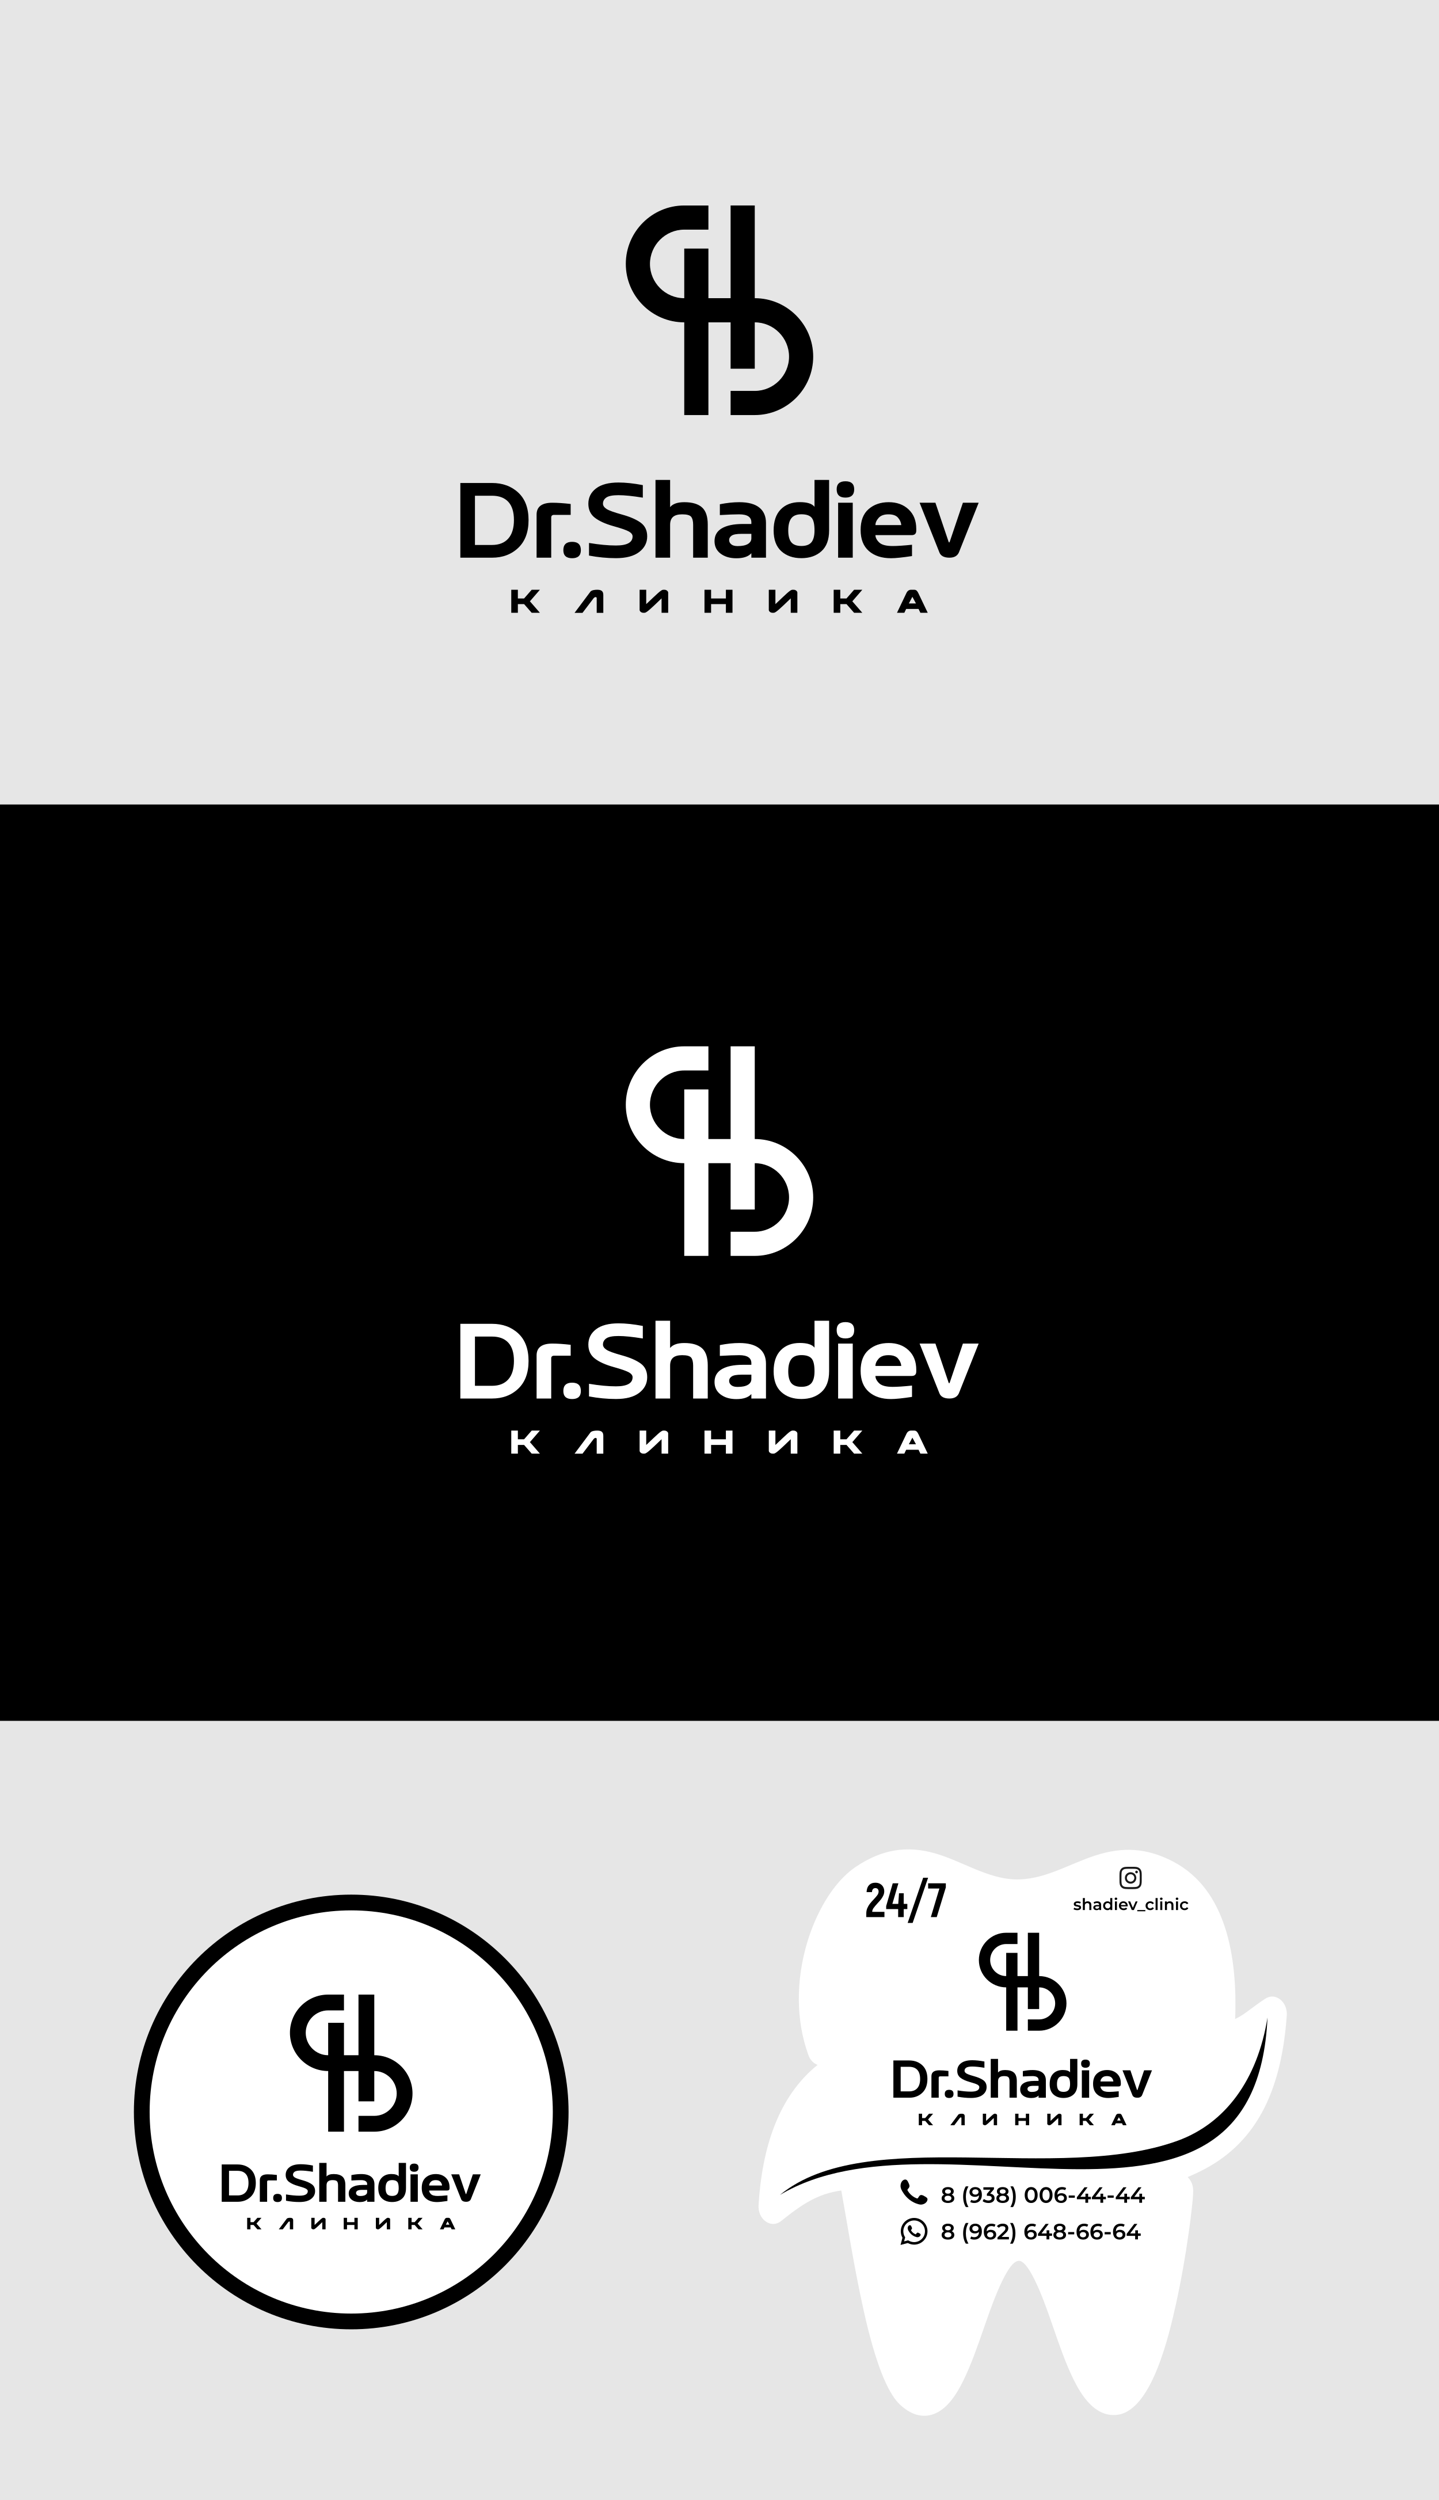
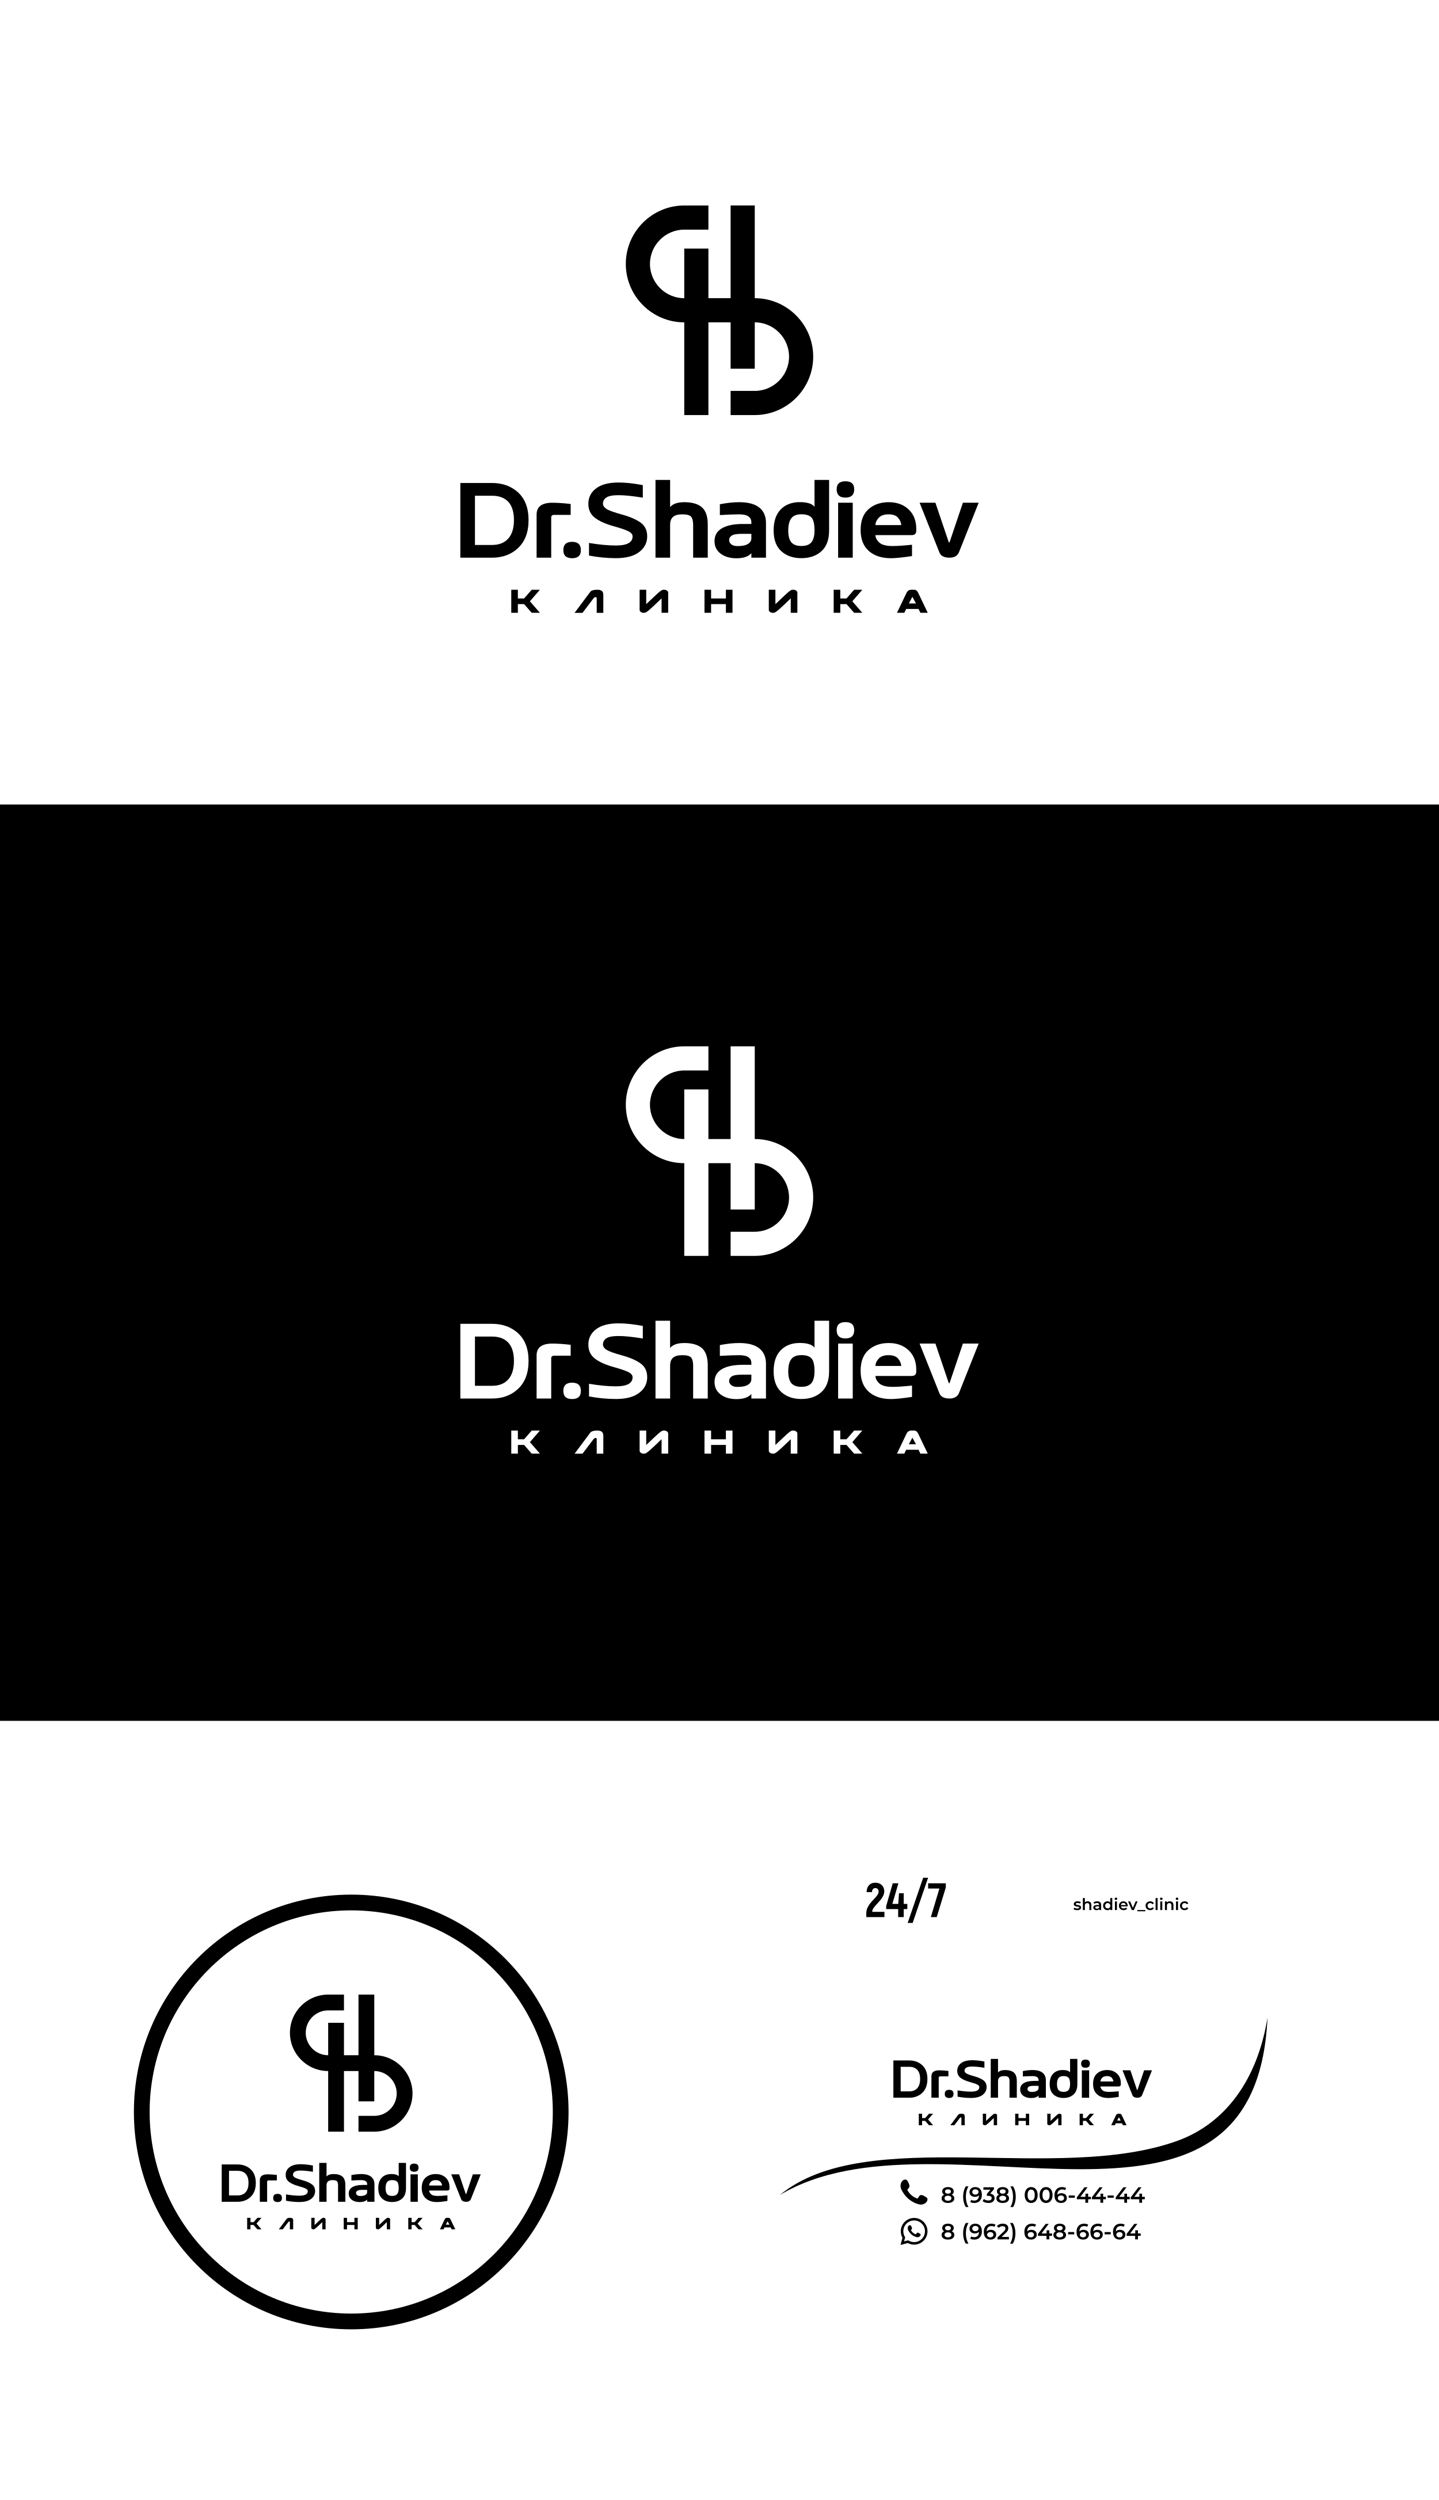
<svg xmlns="http://www.w3.org/2000/svg" xml:space="preserve" width="2098.87mm" height="3646.15mm" version="1.1" style="shape-rendering:geometricPrecision; text-rendering:geometricPrecision; image-rendering:optimizeQuality; fill-rule:evenodd; clip-rule:evenodd" viewBox="0 0 238195.47 413793.18">
  <defs>
    <style type="text/css">  .fil4 {fill:black} .fil2 {fill:#1A1A1A} .fil0 {fill:#E6E6E6} .fil1 {fill:white} .fil5 {fill:black;fill-rule:nonzero} .fil3 {fill:black;fill-rule:nonzero} .fil6 {fill:white;fill-rule:nonzero}  </style>
  </defs>
  <g id="Слой_x0020_1">
-     <polygon class="fil0" points="-0,0 238195.47,0 238195.47,413793.18 -0,413793.18 " />
    <path class="fil1" d="M204451.92 334180.1c583,-280.19 1159.16,-619.13 1753.43,-1045.13 1092.77,-783.3 2117.34,-1603.34 3249.31,-2323.74 804.36,-511.92 1710.99,-457.24 2468.89,148.9 757.86,606.08 1151.62,1591.39 1072.15,2683.04 -844.93,11608.33 -4488.47,20542.25 -13577.55,25366.27 -957.44,508.13 -1902.45,949.57 -2837.68,1333.12 36.2,34.69 71.92,70.78 107.16,108.32 544.04,579.32 823.52,1335.28 817.04,2210 -6.29,851.75 -113.44,1794.21 -203.8,2639.67 -153.47,1436.83 -339.46,2871.58 -541.52,4299.49 -552.27,3902.94 -1235.01,7810.97 -2077.51,11637.95 -1198.27,5443.21 -4006.09,17494.73 -9560.81,18432.07 -648.82,109.48 -1302.95,84.53 -1943.93,-79.99 -2516.91,-645.96 -4238.54,-3239.1 -5484.38,-5769.22 -1334.85,-2710.86 -2364.85,-5759.43 -3378.53,-8663.78 -735.74,-2108.09 -3443.28,-10390.4 -5462.86,-10926.23 -194.89,-51.7 -385.82,-11.43 -573.12,62.61 -1981.53,783.84 -4605.19,8714.96 -5379.12,10920.99 -1030.81,2938.39 -2074.17,6027.2 -3420.14,8775.23 -1241.44,2534.61 -2974.12,5187.28 -5520.45,5757.39 -1831.84,410.19 -3525.6,-382.27 -4963.1,-1718.6 -3670.6,-3412.3 -6019.57,-15293.7 -7073.37,-20601.78 -980.53,-4938.97 -1771.63,-9908.97 -2666.45,-14857.85 -3849.97,510.69 -6510.03,2273.6 -9931.63,5033.07 -788.15,635.58 -1745.69,671.44 -2565.06,96.02 -819.37,-575.42 -1265.21,-1596.82 -1194.31,-2736.15 582.42,-9359.09 3203.13,-17886.44 9770.52,-23185.59 -40.95,-15.15 -81.85,-31.65 -122.78,-49.49 -645.43,-280.66 -1115.08,-808.55 -1392.15,-1564.75 -2135.06,-5827.16 -2011.59,-12435.07 -285.01,-18382.92 1434.21,-4940.68 4265.79,-10193.59 8141.16,-12794.49 4290.96,-2879.85 8419.21,-3574.14 13177.29,-2198.17 4340.9,1255.3 8553.81,4112.88 13049.63,4283.64 4828.7,183.35 8858.94,-2479.27 13381.29,-3946.26 4561.5,-1479.63 8557.04,-1279.31 12927.37,1013.54 8726.15,4578.11 10640.99,15658.89 10240.02,26042.83z" />
-     <path class="fil2" d="M188655.24 311405.86c-8.65,224.09 -14.3,470.51 -127.02,627.11 -107.13,148.85 -222.99,243.73 -471.81,285.84 -247.68,41.92 -1191,31.39 -1487.4,24.97 -427.78,-9.27 -821.25,-77.47 -906.6,-596.51 -42.27,-257.13 -32.13,-1192.19 -24.28,-1494.04 5.8,-223.29 18.93,-464.63 127.51,-622.53 99.61,-144.84 234.92,-244.41 474.08,-284.58 236.07,-39.64 1204.38,-32.91 1483.05,-23.51 332.79,11.2 619.08,24.76 810,316.51 154.56,236.18 125.47,729.75 125.43,1015.68 -0.03,247.63 6.5,505.46 -2.96,751.07zm-3348.84 -165.94c1.5,507.45 21.13,817.08 291.14,1113.68 99.1,108.85 244.18,202.17 437.09,260.66 298.02,90.37 1227.87,61.65 1580.66,61.65 478.74,0 789.7,-41.47 1057.25,-298.17 249.7,-239.57 316.4,-567.05 316.4,-1033.01l0 -1021.81c0,-217.37 -11.03,-442.59 -72.62,-639.97 -57.4,-184 -170.4,-342.24 -276.63,-429.99 -323.26,-267.03 -638.58,-264.59 -1146.43,-264.59 -348.75,0 -1149.48,-24.15 -1440.89,56.64 -395.82,109.75 -634.94,392.32 -711.56,789.23 -52.58,272.36 -35.11,1057.99 -34.42,1405.68zm2446.13 -314.39c-53.02,310.28 -333.72,574.42 -711.1,512.19 -300.87,-49.61 -561.95,-340.78 -501.42,-707.23 50.24,-304.24 330.67,-558.97 703.35,-504.18 296.66,43.6 571.3,335.58 509.17,699.22zm-710.15 -1033.33c-489.65,51.09 -899.41,494.13 -834.6,1051.92 56.94,489.98 490.83,888.03 1050.12,828.56 481.51,-51.21 892.61,-492.56 828.53,-1049.8 -56.11,-487.89 -491.08,-888.39 -1044.05,-830.68zm1038.86 -259.02c-295.16,81.69 -170.37,504.92 108.22,426.62 97.29,-27.34 191.79,-136.26 155.84,-268.08 -26.95,-98.86 -132.79,-194.86 -264.06,-158.54z" />
    <path class="fil3" d="M143394.84 316707.05c0,-319.73 58.63,-615.48 175.86,-887.26 117.23,-271.78 258.45,-512.91 423.64,-723.39 165.2,-210.5 375.7,-448.96 631.48,-715.4 277.1,-293.09 480.94,-532.89 611.49,-719.41 130.56,-186.51 195.83,-381.01 195.83,-583.51 0,-159.87 -45.29,-294.42 -135.89,-403.66 -90.59,-109.24 -223.81,-163.86 -399.66,-163.86 -170.53,0 -305.09,58.62 -403.66,175.85 -98.59,117.24 -150.55,282.44 -155.88,495.59l-895.26 0c21.32,-500.91 158.54,-885.93 411.67,-1155.03 253.12,-269.11 598.17,-403.66 1035.13,-403.66 319.73,0 590.18,66.62 811.32,199.83 221.15,133.22 387.69,307.74 499.58,523.56 111.91,215.82 167.86,446.3 167.86,691.42 0,245.13 -53.28,482.27 -159.87,711.41 -106.58,229.14 -233.14,436.97 -379.67,623.48 -146.55,186.52 -342.38,410.33 -587.51,671.45 -298.42,325.05 -516.9,587.5 -655.46,787.33 -138.55,199.84 -207.82,403.66 -207.82,611.49l2022.31 0 0 871.28 -3005.49 0 0 -607.5zm6794.34 -719.4l-599.5 0 0 1326.9 -919.23 0 0 -1326.9 -1982.35 0 0 -503.58 1087.09 -3764.86 935.22 0 -999.16 3413.15 975.19 0 127.89 -1766.53 775.35 0 0 1766.53 599.5 0 0 855.29zm2621.83 -5187.68l815.32 0 -2557.87 7481.77 -823.32 0 2565.87 -7481.77zm2685.75 1782.52l-1862.45 0 0 -863.28 2925.57 0 0 679.44 -1502.75 4915.9 -975.19 0 1414.82 -4732.06z" />
    <path class="fil3" d="M178304.78 316166.07c-115.98,0 -229.29,-15.16 -339.93,-45.5 -110.63,-30.34 -198.96,-68.71 -264.97,-115.1l128.48 -254.27c64.23,42.82 141.41,77.17 231.51,103.05 90.11,25.88 178.89,38.8 266.32,38.8 199.85,0 299.78,-52.64 299.78,-157.91 0,-49.97 -25.43,-84.76 -76.29,-104.39 -50.85,-19.63 -132.49,-38.37 -244.91,-56.21 -117.77,-17.84 -213.67,-38.36 -287.73,-61.56 -74.05,-23.2 -138.3,-63.79 -192.71,-121.79 -54.43,-57.98 -81.64,-138.73 -81.64,-242.23 0,-135.61 56.65,-244.01 169.97,-325.2 113.31,-81.19 266.31,-121.78 459.02,-121.78 98.14,0 196.29,11.14 294.42,33.46 98.14,22.3 178.45,52.19 240.9,89.67l-128.48 254.27c-121.34,-71.37 -257.84,-107.06 -409.52,-107.06 -98.13,0 -172.64,14.72 -223.49,44.17 -50.85,29.44 -76.28,68.25 -76.28,116.43 0,53.53 27.2,91.45 81.63,113.76 54.43,22.3 138.74,43.26 252.94,62.89 114.19,17.84 207.88,38.37 281.03,61.57 73.17,23.2 136.06,62.44 188.71,117.77 52.64,55.31 78.95,133.82 78.95,235.53 0,133.84 -57.99,240.89 -173.98,321.19 -115.98,80.29 -273.9,120.44 -473.75,120.44zm1747.8 -1464.08c180.22,0 324.76,52.64 433.61,157.92 108.83,105.27 163.26,261.41 163.26,468.4l0 819.03 -334.57 0 0 -776.2c0,-124.9 -29.44,-219.04 -88.33,-282.38 -58.88,-63.35 -142.74,-95.02 -251.59,-95.02 -123.13,0 -220.38,37.03 -291.75,111.08 -71.37,74.05 -107.06,180.66 -107.06,319.84l0 722.68 -334.57 0 0 -1986.01 334.57 0 0 722.68c55.31,-58.89 123.58,-103.94 204.77,-135.18 81.19,-31.23 171.74,-46.84 271.67,-46.84zm1568.48 0c210.55,0 371.59,50.41 483.12,151.22 111.52,100.82 167.28,252.94 167.28,456.36l0 837.77 -315.82 0 0 -173.98c-41.05,62.45 -99.48,110.19 -175.33,143.2 -75.83,33.01 -167.28,49.51 -274.35,49.51 -107.06,0 -200.74,-18.28 -281.04,-54.87 -80.29,-36.58 -142.3,-87.43 -186.02,-152.56 -43.73,-65.13 -65.57,-138.74 -65.57,-220.81 0,-128.48 47.72,-231.53 143.19,-309.15 95.47,-77.63 245.8,-116.43 451.01,-116.43l369.37 0 0 -21.42c0,-99.93 -29.89,-176.65 -89.67,-230.19 -59.79,-53.52 -148.56,-80.29 -266.32,-80.29 -80.3,0 -159.26,12.48 -236.88,37.47 -77.61,24.98 -143.2,59.77 -196.72,104.39l-131.16 -243.57c74.95,-57.11 165.06,-100.82 270.34,-131.16 105.27,-30.34 216.8,-45.5 334.57,-45.5zm-45.51 1220.51c83.87,0 158.36,-19.18 223.49,-57.55 65.13,-38.36 111.08,-93.23 137.85,-164.6l0 -165.95 -345.29 0c-192.71,0 -289.06,63.35 -289.06,190.04 0,60.67 24.09,108.85 72.27,144.54 48.18,35.69 115.09,53.53 200.74,53.53zm2537.39 -1761.18l0 1986.01 -321.18 0 0 -184.68c-55.31,67.8 -123.58,118.65 -204.77,152.56 -81.19,33.9 -170.86,50.85 -269,50.85 -137.4,0 -260.95,-30.34 -370.7,-91.01 -109.74,-60.67 -195.83,-146.76 -258.3,-258.29 -62.44,-111.52 -93.67,-239.55 -93.67,-384.09 0,-144.54 31.23,-272.12 93.67,-382.75 62.46,-110.63 148.56,-196.29 258.3,-256.95 109.74,-60.67 233.3,-91.01 370.7,-91.01 94.58,0 181.13,16.06 259.64,48.18 78.51,32.12 145.42,80.29 200.74,144.54l0 -733.38 334.57 0zm-754.8 1718.36c80.3,0 152.56,-18.29 216.81,-54.87 64.23,-36.58 115.09,-88.78 152.56,-156.58 37.47,-67.81 56.21,-146.32 56.21,-235.54 0,-89.21 -18.74,-167.73 -56.21,-235.53 -37.47,-67.81 -88.33,-120 -152.56,-156.58 -64.25,-36.59 -136.5,-54.87 -216.81,-54.87 -80.29,0 -152.56,18.28 -216.8,54.87 -64.25,36.58 -115.1,88.77 -152.56,156.58 -37.48,67.8 -56.22,146.32 -56.22,235.53 0,89.22 18.74,167.73 56.22,235.54 37.46,67.8 88.32,120 152.56,156.58 64.23,36.58 136.5,54.87 216.8,54.87zm1193.75 -1161.64l334.57 0 0 1429.29 -334.57 0 0 -1429.29zm168.62 -235.54c-60.66,0 -111.52,-19.18 -152.56,-57.54 -41.04,-38.37 -61.57,-86.1 -61.57,-143.2 0,-57.11 20.53,-104.83 61.57,-143.2 41.04,-38.36 91.9,-57.55 152.56,-57.55 60.67,0 111.52,18.29 152.56,54.87 41.05,36.59 61.57,82.53 61.57,137.84 0,58.89 -20.08,108.4 -60.23,148.56 -40.14,40.15 -91.45,60.22 -153.9,60.22zm1948.55 958.22c0,23.2 -1.78,56.2 -5.36,99.03l-1121.49 0c19.63,105.27 70.93,188.7 153.9,250.26 82.97,61.56 186.03,92.33 309.15,92.33 157.02,0 286.39,-51.74 388.09,-155.24l179.33 206.09c-64.23,76.73 -145.42,134.73 -243.57,173.98 -98.13,39.27 -208.77,58.89 -331.89,58.89 -157.02,0 -295.31,-31.23 -414.87,-93.67 -119.55,-62.46 -211.9,-149.45 -277.02,-260.96 -65.13,-111.54 -97.7,-237.78 -97.7,-378.74 0,-139.18 31.67,-264.53 95.02,-376.06 63.34,-111.51 151.22,-198.5 263.64,-260.96 112.42,-62.45 239.11,-93.67 380.07,-93.67 139.18,0 263.64,30.78 373.39,92.33 109.73,61.57 195.39,148.11 256.95,259.64 61.57,111.52 92.34,240.45 92.34,386.77zm-722.68 -471.09c-107.06,0 -197.62,31.67 -271.67,95.02 -74.05,63.35 -119.11,147.66 -135.18,252.94l811.01 0c-14.28,-103.5 -57.99,-187.37 -131.16,-251.6 -73.15,-64.25 -164.16,-96.36 -273.01,-96.36zm2355.39 -251.59l-612.95 1429.29 -345.27 0 -612.94 -1429.29 347.95 0 444.32 1059.92 457.7 -1059.92 321.19 0zm-50.87 1429.29l1338.29 0 0 203.42 -1338.29 0 0 -203.42zm2146.61 18.74c-148.1,0 -281.03,-31.23 -398.8,-93.67 -117.78,-62.46 -209.67,-149.45 -275.7,-260.96 -66.02,-111.54 -99.03,-237.78 -99.03,-378.74 0,-140.96 33.01,-266.76 99.03,-377.39 66.03,-110.64 157.48,-197.17 274.35,-259.64 116.88,-62.45 250.26,-93.67 400.15,-93.67 140.97,0 264.54,28.54 370.71,85.65 106.18,57.1 186.03,139.18 239.56,246.25l-256.96 149.88c-41.04,-66.02 -92.33,-115.53 -153.9,-148.54 -61.56,-33.01 -128.92,-49.51 -202.08,-49.51 -124.9,0 -228.41,40.59 -310.49,121.77 -82.07,81.2 -123.12,189.6 -123.12,325.21 0,135.62 40.59,244.01 121.79,325.2 81.19,81.2 185.12,121.79 311.82,121.79 73.15,0 140.52,-16.51 202.08,-49.53 61.57,-33 112.86,-82.53 153.9,-148.54l256.96 149.88c-55.33,107.06 -136.06,189.59 -242.23,247.58 -106.18,57.99 -228.85,86.99 -368.04,86.99zm885.95 -2004.75l334.57 0 0 1986.01 -334.57 0 0 -1986.01zm773.53 556.73l334.57 0 0 1429.29 -334.57 0 0 -1429.29zm168.62 -235.54c-60.67,0 -111.52,-19.18 -152.56,-57.54 -41.05,-38.37 -61.57,-86.1 -61.57,-143.2 0,-57.11 20.52,-104.83 61.57,-143.2 41.04,-38.36 91.89,-57.55 152.56,-57.55 60.67,0 111.52,18.29 152.56,54.87 41.05,36.59 61.57,82.53 61.57,137.84 0,58.89 -20.08,108.4 -60.23,148.56 -40.15,40.15 -91.45,60.22 -153.9,60.22zm1415.91 219.49c180.22,0 324.76,52.64 433.6,157.92 108.85,105.27 163.27,261.41 163.27,468.4l0 819.03 -334.57 0 0 -776.2c0,-124.9 -29.44,-219.04 -88.33,-282.38 -58.88,-63.35 -142.74,-95.02 -251.59,-95.02 -123.13,0 -220.38,37.03 -291.75,111.08 -71.37,74.05 -107.06,180.66 -107.06,319.84l0 722.68 -334.57 0 0 -1429.29 318.51 0 0 184.68c55.33,-66.02 124.9,-115.97 208.77,-149.88 83.87,-33.9 178.44,-50.85 283.72,-50.85zm1022.46 16.06l334.57 0 0 1429.29 -334.57 0 0 -1429.29zm168.62 -235.54c-60.67,0 -111.52,-19.18 -152.56,-57.54 -41.05,-38.37 -61.57,-86.1 -61.57,-143.2 0,-57.11 20.52,-104.83 61.57,-143.2 41.04,-38.36 91.89,-57.55 152.56,-57.55 60.67,0 111.52,18.29 152.56,54.87 41.05,36.59 61.57,82.53 61.57,137.84 0,58.89 -20.08,108.4 -60.23,148.56 -40.15,40.15 -91.45,60.22 -153.9,60.22zm1260.67 1683.57c-148.1,0 -281.04,-31.23 -398.81,-93.67 -117.77,-62.46 -209.67,-149.45 -275.7,-260.96 -66.02,-111.54 -99.03,-237.78 -99.03,-378.74 0,-140.96 33.01,-266.76 99.03,-377.39 66.03,-110.64 157.48,-197.17 274.36,-259.64 116.87,-62.45 250.25,-93.67 400.15,-93.67 140.96,0 264.54,28.54 370.71,85.65 106.17,57.1 186.02,139.18 239.55,246.25l-256.95 149.88c-41.05,-66.02 -92.34,-115.53 -153.91,-148.54 -61.56,-33.01 -128.92,-49.51 -202.08,-49.51 -124.9,0 -228.39,40.59 -310.48,121.77 -82.09,81.2 -123.12,189.6 -123.12,325.21 0,135.62 40.59,244.01 121.78,325.2 81.19,81.2 185.13,121.79 311.82,121.79 73.15,0 140.52,-16.51 202.08,-49.53 61.57,-33 112.86,-82.53 153.91,-148.54l256.95 149.88c-55.31,107.06 -136.06,189.59 -242.23,247.58 -106.17,57.99 -228.85,86.99 -368.03,86.99z" />
    <path class="fil3" d="M150326.22 370810.54l75.73 45.13c277.98,165.58 594.29,253.25 914.53,253.25 987.96,0 1791.54,-803.6 1791.54,-1791.65 0,-987.8 -803.58,-1791.55 -1791.54,-1791.55 -987.84,0 -1791.66,803.75 -1791.66,1791.55 0,326.17 90.64,647.42 262.11,928.92l46.42 76.24 -179.09 668.16 671.97 -180.05zm-1262.45 770.41l320.63 -1196.31c-181.56,-327.64 -277.13,-694.68 -277.13,-1067.37 0,-1218.01 991.14,-2209.15 2209.21,-2209.15 1218.11,0 2209.15,991.14 2209.15,2209.15 0,1218.22 -991.04,2209.31 -2209.15,2209.31 -365.65,0 -726.8,-92.38 -1050.07,-267.66l-1202.64 322.03zm3074.52 -1956.35c-90.87,-54.49 -209.25,-115.19 -316.37,-71.41 -82.06,33.8 -134.64,162.45 -187.9,228.02 -27.29,33.81 -59.98,38.96 -101.9,22.1 -308.47,-122.87 -544.9,-328.88 -715.2,-612.5 -28.8,-44.17 -23.59,-78.93 11.16,-119.8 51.46,-60.53 116.03,-129.31 129.99,-210.98 13.85,-81.5 -24.38,-176.85 -58.19,-249.66 -43.1,-92.76 -91.26,-225.17 -184.3,-277.75 -85.48,-48.32 -198.09,-21.24 -274.21,40.75 -131.45,107.18 -194.9,274.78 -193.05,441.15 0.67,47.3 6.33,94.39 17.32,139.96 26.57,109.58 77.41,212.17 134.41,309.3 43,73.49 89.8,144.74 140.19,213.35 164.97,224.1 370.13,418.95 607.91,564.58 118.78,72.64 246.7,136.55 379.21,180.28 148.49,48.98 280.89,100.11 441.32,69.61 167.98,-31.89 333.57,-135.77 400.23,-297.59 19.72,-48.04 29.6,-101.34 18.56,-151.91 -22.88,-104.7 -164.47,-166.87 -249.16,-217.49z" />
    <path class="fil3" d="M157546.02 369308.65c134.28,61.03 237.44,143.44 309.46,247.2 72.03,103.77 108.04,225.24 108.04,364.4 0,156.26 -43.34,292.98 -130.01,410.17 -86.67,117.2 -209.36,206.92 -368.05,269.18 -158.7,62.26 -343.04,93.39 -553.01,93.39 -209.96,0 -393.69,-31.13 -551.16,-93.39 -157.48,-62.26 -278.94,-151.98 -364.4,-269.18 -85.44,-117.19 -128.17,-253.91 -128.17,-410.17 0,-139.16 35.4,-260.62 106.2,-364.4 70.8,-103.76 172.13,-186.17 303.97,-247.2 -102.54,-56.15 -181.27,-130.01 -236.21,-221.57 -54.94,-91.55 -82.4,-197.14 -82.4,-316.78 0,-144.05 39.68,-269.78 119.03,-377.21 79.35,-107.43 191.06,-190.44 335.1,-249.04 144.05,-58.59 310.08,-87.9 498.06,-87.9 190.44,0 357.69,29.3 501.74,87.9 144.05,58.59 256.36,141.61 336.92,249.04 80.58,107.43 120.85,233.16 120.85,377.21 0,119.64 -28.08,224.61 -84.23,314.95 -56.15,90.34 -136.72,164.81 -241.71,223.4zm-633.58 -878.94c-148.93,0 -266.72,31.73 -353.4,95.22 -86.67,63.47 -130.01,152.6 -130.01,267.34 0,109.87 43.34,197.15 130.01,261.85 86.68,64.71 204.47,97.05 353.4,97.05 151.38,0 271.02,-32.34 358.92,-97.05 87.88,-64.7 131.84,-151.98 131.84,-261.85 0,-114.75 -44.57,-203.87 -133.68,-267.34 -89.11,-63.49 -208.14,-95.22 -357.08,-95.22zm0 1889.73c175.79,0 314.96,-36.62 417.51,-109.88 102.54,-73.23 153.81,-174.56 153.81,-303.97 0,-126.96 -51.27,-227.05 -153.81,-300.3 -102.55,-73.24 -241.72,-109.87 -417.51,-109.87 -175.78,0 -313.73,36.62 -413.83,109.87 -100.1,73.24 -150.14,173.34 -150.14,300.3 0,129.41 50.05,230.73 150.14,303.97 100.11,73.26 238.05,109.88 413.83,109.88zm2962.78 1047.4c-144.05,-222.17 -254.53,-479.76 -331.44,-772.74 -76.9,-292.98 -115.36,-606.72 -115.36,-941.2 0,-334.48 38.46,-648.83 115.36,-943.04 76.91,-294.19 187.39,-551.16 331.44,-770.9l435.8 0c-148.93,263.68 -258.18,535.3 -327.76,814.85 -69.59,279.55 -104.37,579.24 -104.37,899.08 0,319.84 34.78,619.53 104.37,899.08 69.58,279.55 178.83,551.18 327.76,814.85l-435.8 0zm1541.81 -3310.69c351.58,0 624.42,109.87 818.52,329.6 194.11,219.73 291.15,534.7 291.15,944.86 0,288.1 -52.5,534.08 -157.48,737.94 -104.99,203.87 -252.09,358.9 -441.31,465.12 -189.21,106.2 -408.34,159.3 -657.37,159.3 -131.85,0 -255.76,-14.04 -371.73,-42.12 -115.97,-28.08 -216.68,-68.97 -302.14,-122.69l175.79 -358.89c126.96,83 289.31,124.52 487.08,124.52 246.6,0 439.47,-75.7 578.64,-227.07 139.17,-151.37 208.75,-369.89 208.75,-655.54l0 -3.67c-75.68,87.9 -172.13,154.42 -289.33,199.59 -117.19,45.17 -249.03,67.75 -395.52,67.75 -168.46,0 -319.84,-32.34 -454.12,-97.05 -134.28,-64.7 -239.27,-156.86 -314.96,-276.49 -75.67,-119.64 -113.52,-257.58 -113.52,-413.84 0,-166.02 41.5,-311.9 124.52,-437.63 83,-125.74 195.31,-222.8 336.92,-291.15 141.61,-68.36 300.31,-102.55 476.09,-102.55zm36.62 1245.18c153.82,0 278.95,-41.51 375.38,-124.52 96.44,-83.02 144.66,-188 144.66,-314.95 0,-124.52 -47,-227.68 -141,-309.47 -93.99,-81.79 -224.01,-122.68 -390.03,-122.68 -148.93,0 -269.78,39.66 -362.56,119.01 -92.78,79.35 -139.17,184.95 -139.17,316.79 0,134.29 46.39,240.49 139.17,318.62 92.78,78.14 217.29,117.2 373.54,117.2zm2559.93 -227.07c168.46,0 319.84,32.36 454.12,97.05 134.28,64.7 239.27,156.86 314.95,276.5 75.68,119.63 113.53,257.57 113.53,413.83 0,166.02 -41.5,311.9 -124.52,437.64 -83,125.73 -195.31,222.79 -336.92,291.15 -141.61,68.35 -300.31,102.54 -476.09,102.54 -351.58,0 -624.42,-109.87 -818.52,-329.6 -194.11,-219.73 -291.15,-534.69 -291.15,-944.86 0,-288.1 52.49,-534.07 157.48,-737.94 104.99,-203.87 252.09,-358.9 441.31,-465.11 189.22,-106.21 408.34,-159.31 657.38,-159.31 131.84,0 255.74,14.04 371.72,42.12 115.96,28.08 216.68,68.98 302.13,122.69l-175.78 358.9c-126.96,-83.02 -289.31,-124.53 -487.08,-124.53 -246.6,0 -439.48,75.7 -578.64,227.07 -139.17,151.38 -208.75,369.89 -208.75,655.55l0 3.65c75.68,-87.88 172.13,-154.42 289.31,-199.59 117.2,-45.17 249.04,-67.75 395.53,-67.75zm-80.58 1245.18c148.93,0 269.79,-39.68 362.57,-119.03 92.78,-79.35 139.17,-184.95 139.17,-316.79 0,-134.28 -46.39,-240.49 -139.17,-318.62 -92.78,-78.12 -217.29,-117.19 -373.54,-117.19 -153.82,0 -278.95,41.5 -375.38,124.52 -96.44,83 -144.66,187.99 -144.66,314.95 0,124.52 47,227.67 141,309.46 94,81.79 224,122.69 390.02,122.69zm3068.98 -65.93l0 402.85 -1889.72 0 0 -318.62 1018.1 -966.84c114.76,-109.87 192.27,-205.7 232.56,-287.49 40.29,-81.79 60.43,-162.97 60.43,-243.54 0,-119.63 -40.29,-211.19 -120.85,-274.66 -80.58,-63.49 -198.99,-95.23 -355.24,-95.23 -261.25,0 -461.45,89.12 -600.62,267.35l-333.27 -256.36c100.11,-134.29 235,-238.66 404.69,-313.12 169.69,-74.47 359.52,-111.71 569.48,-111.71 278.33,0 500.51,65.93 666.54,197.76 166.02,131.84 249.03,311.3 249.03,538.35 0,139.17 -29.29,269.79 -87.88,391.86 -58.59,122.08 -170.9,261.25 -336.93,417.5l-684.84 651.88 1208.54 0zm194.11 1113.33c148.93,-263.68 258.8,-535.91 329.6,-816.68 70.8,-280.77 106.2,-579.87 106.2,-897.26 0,-317.4 -35.4,-616.49 -106.2,-897.26 -70.8,-280.77 -180.67,-553 -329.6,-816.68l435.8 0c144.05,217.28 254.53,473.04 331.44,767.24 76.9,294.19 115.36,609.76 115.36,946.69 0,336.92 -38.46,651.27 -115.36,943.04 -76.91,291.75 -187.39,548.72 -331.44,770.9l-435.8 0zm3530.42 -2292.58c168.46,0 319.83,32.36 454.12,97.05 134.28,64.7 239.27,156.86 314.95,276.5 75.68,119.63 113.53,257.57 113.53,413.83 0,166.02 -41.5,311.9 -124.52,437.64 -83.02,125.73 -195.32,222.79 -336.92,291.15 -141.61,68.35 -300.31,102.54 -476.1,102.54 -351.57,0 -624.41,-109.87 -818.52,-329.6 -194.1,-219.73 -291.14,-534.69 -291.14,-944.86 0,-288.1 52.49,-534.07 157.48,-737.94 104.99,-203.87 252.08,-358.9 441.31,-465.11 189.21,-106.21 408.33,-159.31 657.37,-159.31 131.85,0 255.74,14.04 371.73,42.12 115.96,28.08 216.68,68.98 302.13,122.69l-175.78 358.9c-126.96,-83.02 -289.33,-124.53 -487.08,-124.53 -246.6,0 -439.48,75.7 -578.65,227.07 -139.16,151.38 -208.74,369.89 -208.74,655.55l0 3.65c75.68,-87.88 172.12,-154.42 289.31,-199.59 117.19,-45.17 249.04,-67.75 395.53,-67.75zm-80.58 1245.18c148.93,0 269.79,-39.68 362.57,-119.03 92.78,-79.35 139.17,-184.95 139.17,-316.79 0,-134.28 -46.39,-240.49 -139.17,-318.62 -92.78,-78.12 -217.29,-117.19 -373.56,-117.19 -153.81,0 -278.94,41.5 -375.37,124.52 -96.45,83 -144.67,187.99 -144.67,314.95 0,124.52 47.01,227.67 141,309.46 94,81.79 224.01,122.69 390.03,122.69zm3497.46 -245.38l-454.12 0 0 582.31 -461.44 0 0 -582.31 -1406.31 0 0 -329.59 1263.48 -1651.69 509.05 0 -1190.24 1578.43 838.66 0 0 -516.37 446.79 0 0 516.37 454.12 0 0 402.85zm1900.73 -765.41c134.28,61.03 237.43,143.44 309.45,247.2 72.03,103.77 108.04,225.24 108.04,364.4 0,156.26 -43.33,292.98 -130.01,410.17 -86.67,117.2 -209.35,206.92 -368.05,269.18 -158.7,62.26 -343.04,93.39 -553,93.39 -209.97,0 -393.7,-31.13 -551.18,-93.39 -157.48,-62.26 -278.93,-151.98 -364.39,-269.18 -85.46,-117.19 -128.18,-253.91 -128.18,-410.17 0,-139.16 35.41,-260.62 106.21,-364.4 70.79,-103.76 172.13,-186.17 303.97,-247.2 -102.55,-56.15 -181.29,-130.01 -236.22,-221.57 -54.93,-91.55 -82.39,-197.14 -82.39,-316.78 0,-144.05 39.66,-269.78 119.01,-377.21 79.35,-107.43 191.06,-190.44 335.11,-249.04 144.05,-58.59 310.07,-87.9 498.06,-87.9 190.43,0 357.68,29.3 501.73,87.9 144.05,58.59 256.36,141.61 336.93,249.04 80.56,107.43 120.85,233.16 120.85,377.21 0,119.64 -28.08,224.61 -84.23,314.95 -56.15,90.34 -136.73,164.81 -241.71,223.4zm-633.58 -878.94c-148.93,0 -266.73,31.73 -353.4,95.22 -86.68,63.47 -130.02,152.6 -130.02,267.34 0,109.87 43.34,197.15 130.02,261.85 86.67,64.71 204.47,97.05 353.4,97.05 151.37,0 271.01,-32.34 358.9,-97.05 87.9,-64.7 131.84,-151.98 131.84,-261.85 0,-114.75 -44.56,-203.87 -133.67,-267.34 -89.12,-63.49 -208.15,-95.22 -357.08,-95.22zm0 1889.73c175.79,0 314.95,-36.62 417.5,-109.88 102.55,-73.23 153.81,-174.56 153.81,-303.97 0,-126.96 -51.26,-227.05 -153.81,-300.3 -102.55,-73.24 -241.71,-109.87 -417.5,-109.87 -175.78,0 -313.74,36.62 -413.83,109.87 -100.11,73.24 -150.16,173.34 -150.16,300.3 0,129.41 50.05,230.73 150.16,303.97 100.1,73.26 238.05,109.88 413.83,109.88zm1398.99 -871.62l1007.12 0 0 380.88 -1007.12 0 0 -380.88zm2552.6 -373.56c168.46,0 319.84,32.36 454.12,97.05 134.28,64.7 239.27,156.86 314.95,276.5 75.7,119.63 113.53,257.57 113.53,413.83 0,166.02 -41.5,311.9 -124.52,437.64 -83,125.73 -195.31,222.79 -336.92,291.15 -141.61,68.35 -300.31,102.54 -476.09,102.54 -351.58,0 -624.42,-109.87 -818.52,-329.6 -194.11,-219.73 -291.15,-534.69 -291.15,-944.86 0,-288.1 52.49,-534.07 157.48,-737.94 104.99,-203.87 252.09,-358.9 441.31,-465.11 189.22,-106.21 408.34,-159.31 657.38,-159.31 131.84,0 255.74,14.04 371.72,42.12 115.96,28.08 216.68,68.98 302.13,122.69l-175.78 358.9c-126.96,-83.02 -289.31,-124.53 -487.08,-124.53 -246.6,0 -439.48,75.7 -578.64,227.07 -139.17,151.38 -208.75,369.89 -208.75,655.55l0 3.65c75.68,-87.88 172.13,-154.42 289.31,-199.59 117.2,-45.17 249.04,-67.75 395.53,-67.75zm-80.58 1245.18c148.94,0 269.79,-39.68 362.57,-119.03 92.78,-79.35 139.17,-184.95 139.17,-316.79 0,-134.28 -46.39,-240.49 -139.17,-318.62 -92.78,-78.12 -217.29,-117.19 -373.54,-117.19 -153.82,0 -278.95,41.5 -375.38,124.52 -96.44,83 -144.66,187.99 -144.66,314.95 0,124.52 47,227.67 141,309.46 94,81.79 224,122.69 390.02,122.69zm2376.82 -1245.18c168.46,0 319.84,32.36 454.12,97.05 134.28,64.7 239.27,156.86 314.95,276.5 75.7,119.63 113.53,257.57 113.53,413.83 0,166.02 -41.5,311.9 -124.52,437.64 -83,125.73 -195.31,222.79 -336.92,291.15 -141.61,68.35 -300.31,102.54 -476.09,102.54 -351.58,0 -624.42,-109.87 -818.52,-329.6 -194.11,-219.73 -291.15,-534.69 -291.15,-944.86 0,-288.1 52.49,-534.07 157.48,-737.94 104.99,-203.87 252.09,-358.9 441.31,-465.11 189.22,-106.21 408.34,-159.31 657.38,-159.31 131.84,0 255.74,14.04 371.72,42.12 115.96,28.08 216.68,68.98 302.13,122.69l-175.78 358.9c-126.96,-83.02 -289.31,-124.53 -487.08,-124.53 -246.6,0 -439.48,75.7 -578.64,227.07 -139.17,151.38 -208.75,369.89 -208.75,655.55l0 3.65c75.68,-87.88 172.13,-154.42 289.31,-199.59 117.2,-45.17 249.04,-67.75 395.53,-67.75zm-80.58 1245.18c148.94,0 269.79,-39.68 362.57,-119.03 92.78,-79.35 139.17,-184.95 139.17,-316.79 0,-134.28 -46.39,-240.49 -139.17,-318.62 -92.78,-78.12 -217.29,-117.19 -373.54,-117.19 -153.82,0 -278.95,41.5 -375.38,124.52 -96.44,83 -144.66,187.99 -144.66,314.95 0,124.52 47,227.67 141,309.46 94,81.79 224,122.69 390.02,122.69zm1270.81 -871.62l1007.12 0 0 380.88 -1007.12 0 0 -380.88zm2552.6 -373.56c168.47,0 319.84,32.36 454.12,97.05 134.29,64.7 239.28,156.86 314.95,276.5 75.7,119.63 113.53,257.57 113.53,413.83 0,166.02 -41.5,311.9 -124.51,437.64 -83.02,125.73 -195.32,222.79 -336.93,291.15 -141.61,68.35 -300.31,102.54 -476.09,102.54 -351.57,0 -624.42,-109.87 -818.52,-329.6 -194.1,-219.73 -291.15,-534.69 -291.15,-944.86 0,-288.1 52.5,-534.07 157.48,-737.94 104.99,-203.87 252.09,-358.9 441.31,-465.11 189.22,-106.21 408.34,-159.31 657.38,-159.31 131.84,0 255.74,14.04 371.72,42.12 115.97,28.08 216.68,68.98 302.14,122.69l-175.79 358.9c-126.96,-83.02 -289.31,-124.53 -487.08,-124.53 -246.59,0 -439.47,75.7 -578.64,227.07 -139.17,151.38 -208.75,369.89 -208.75,655.55l0 3.65c75.68,-87.88 172.13,-154.42 289.31,-199.59 117.2,-45.17 249.04,-67.75 395.53,-67.75zm-80.56 1245.18c148.93,0 269.78,-39.68 362.57,-119.03 92.78,-79.35 139.16,-184.95 139.16,-316.79 0,-134.28 -46.38,-240.49 -139.16,-318.62 -92.79,-78.12 -217.31,-117.19 -373.56,-117.19 -153.82,0 -278.94,41.5 -375.38,124.52 -96.44,83 -144.66,187.99 -144.66,314.95 0,124.52 47.01,227.67 141,309.46 94,81.79 224.01,122.69 390.03,122.69zm3497.46 -245.38l-454.12 0 0 582.31 -461.44 0 0 -582.31 -1406.32 0 0 -329.59 1263.49 -1651.69 509.05 0 -1190.24 1578.43 838.66 0 0 -516.37 446.79 0 0 516.37 454.12 0 0 402.85z" />
    <path class="fil3" d="M157546.03 363250.04c134.28,61.03 237.43,143.44 309.46,247.2 72.02,103.76 108.04,225.23 108.04,364.4 0,156.25 -43.34,292.98 -130.01,410.17 -86.68,117.2 -209.36,206.92 -368.06,269.18 -158.7,62.26 -343.03,93.39 -553,93.39 -209.97,0 -393.69,-31.13 -551.18,-93.39 -157.48,-62.26 -278.93,-151.98 -364.39,-269.18 -85.46,-117.19 -128.18,-253.92 -128.18,-410.17 0,-139.17 35.41,-260.64 106.21,-364.4 70.8,-103.76 172.13,-186.17 303.97,-247.2 -102.55,-56.17 -181.29,-130.01 -236.22,-221.57 -54.93,-91.55 -82.39,-197.15 -82.39,-316.78 0,-144.05 39.68,-269.79 119.03,-377.22 79.35,-107.43 191.05,-190.43 335.1,-249.04 144.05,-58.59 310.07,-87.88 498.06,-87.88 190.44,0 357.68,29.29 501.73,87.88 144.05,58.61 256.36,141.61 336.93,249.04 80.56,107.43 120.85,233.17 120.85,377.22 0,119.63 -28.08,224.61 -84.23,314.95 -56.15,90.34 -136.72,164.81 -241.71,223.4zm-633.58 -878.95c-148.93,0 -266.73,31.74 -353.4,95.23 -86.68,63.47 -130.01,152.58 -130.01,267.34 0,109.87 43.33,197.15 130.01,261.85 86.67,64.7 204.47,97.05 353.4,97.05 151.37,0 271.01,-32.36 358.9,-97.05 87.9,-64.7 131.84,-151.98 131.84,-261.85 0,-114.76 -44.56,-203.87 -133.67,-267.34 -89.12,-63.49 -208.14,-95.23 -357.08,-95.23zm0 1889.73c175.79,0 314.95,-36.62 417.5,-109.87 102.55,-73.24 153.81,-174.57 153.81,-303.97 0,-126.96 -51.26,-227.07 -153.81,-300.3 -102.55,-73.24 -241.71,-109.88 -417.5,-109.88 -175.78,0 -313.73,36.63 -413.83,109.88 -100.11,73.23 -150.16,173.34 -150.16,300.3 0,129.4 50.05,230.72 150.16,303.97 100.11,73.24 238.05,109.87 413.83,109.87zm2962.77 1047.41c-144.04,-222.17 -254.53,-479.76 -331.43,-772.74 -76.91,-292.98 -115.36,-606.72 -115.36,-941.2 0,-334.49 38.45,-648.83 115.36,-943.04 76.9,-294.21 187.39,-551.18 331.43,-770.91l435.82 0c-148.93,263.69 -258.2,535.31 -327.78,814.85 -69.58,279.55 -104.37,579.25 -104.37,899.09 0,319.83 34.8,619.53 104.37,899.08 69.58,279.55 178.85,551.18 327.78,814.85l-435.82 0zm1541.82 -3310.69c351.57,0 624.42,109.87 818.52,329.6 194.1,219.73 291.14,534.69 291.14,944.86 0,288.1 -52.49,534.08 -157.48,737.94 -104.99,203.87 -252.08,358.9 -441.3,465.11 -189.22,106.21 -408.35,159.31 -657.38,159.31 -131.84,0 -255.76,-14.04 -371.72,-42.12 -115.97,-28.08 -216.69,-68.98 -302.14,-122.69l175.78 -358.9c126.96,83.02 289.33,124.53 487.09,124.53 246.59,0 439.47,-75.7 578.63,-227.07 139.18,-151.37 208.76,-369.89 208.76,-655.54l0 -3.67c-75.68,87.88 -172.14,154.42 -289.33,199.59 -117.19,45.17 -249.03,67.75 -395.53,67.75 -168.46,0 -319.83,-32.36 -454.12,-97.05 -134.28,-64.7 -239.27,-156.86 -314.95,-276.5 -75.68,-119.63 -113.53,-257.57 -113.53,-413.83 0,-166.02 41.51,-311.9 124.52,-437.64 83.02,-125.73 195.32,-222.79 336.93,-291.15 141.61,-68.35 300.3,-102.54 476.09,-102.54zm36.62 1245.16c153.82,0 278.94,-41.5 375.38,-124.51 96.44,-83.02 144.65,-188 144.65,-314.96 0,-124.51 -47,-227.67 -141,-309.46 -93.99,-81.79 -224,-122.69 -390.02,-122.69 -148.93,0 -269.78,39.68 -362.57,119.03 -92.78,79.35 -139.16,184.94 -139.16,316.79 0,134.28 46.38,240.49 139.16,318.62 92.79,78.12 217.29,117.19 373.56,117.19zm2450.06 -150.14c236.81,29.29 417.49,109.87 542.01,241.71 124.52,131.84 186.78,296.65 186.78,494.41 0,148.93 -37.85,284.43 -113.53,406.51 -75.68,122.07 -189.82,219.12 -342.43,291.14 -152.58,72.03 -338.75,108.04 -558.48,108.04 -183.11,0 -359.52,-26.25 -529.2,-78.74 -169.69,-52.5 -314.34,-125.13 -433.98,-217.91l205.09 -369.89c92.78,78.12 205.7,139.78 338.75,184.94 133.06,45.18 270.41,67.76 412.01,67.76 168.46,0 300.92,-34.8 397.35,-104.37 96.44,-69.59 144.66,-164.19 144.66,-283.83 0,-119.64 -45.78,-213.02 -137.33,-280.16 -91.56,-67.15 -231.33,-100.72 -419.34,-100.72l-234.39 0 0 -325.94 582.31 -692.17 -1164.6 0 0 -399.18 1746.89 0 0 318.62 -622.57 739.78zm2702.74 157.48c134.28,61.03 237.44,143.44 309.46,247.2 72.03,103.76 108.04,225.23 108.04,364.4 0,156.25 -43.34,292.98 -130.01,410.17 -86.67,117.2 -209.36,206.92 -368.05,269.18 -158.7,62.26 -343.04,93.39 -553.01,93.39 -209.96,0 -393.69,-31.13 -551.16,-93.39 -157.48,-62.26 -278.94,-151.98 -364.4,-269.18 -85.46,-117.19 -128.18,-253.92 -128.18,-410.17 0,-139.17 35.41,-260.64 106.21,-364.4 70.8,-103.76 172.13,-186.17 303.97,-247.2 -102.54,-56.17 -181.29,-130.01 -236.21,-221.57 -54.94,-91.55 -82.4,-197.15 -82.4,-316.78 0,-144.05 39.68,-269.79 119.03,-377.22 79.35,-107.43 191.05,-190.43 335.1,-249.04 144.05,-58.59 310.07,-87.88 498.06,-87.88 190.44,0 357.69,29.29 501.74,87.88 144.05,58.61 256.36,141.61 336.92,249.04 80.58,107.43 120.85,233.17 120.85,377.22 0,119.63 -28.08,224.61 -84.23,314.95 -56.15,90.34 -136.72,164.81 -241.71,223.4zm-633.58 -878.95c-148.93,0 -266.73,31.74 -353.4,95.23 -86.68,63.47 -130.01,152.58 -130.01,267.34 0,109.87 43.33,197.15 130.01,261.85 86.67,64.7 204.47,97.05 353.4,97.05 151.38,0 271.01,-32.36 358.9,-97.05 87.9,-64.7 131.84,-151.98 131.84,-261.85 0,-114.76 -44.56,-203.87 -133.67,-267.34 -89.11,-63.49 -208.14,-95.23 -357.08,-95.23zm0 1889.73c175.79,0 314.96,-36.62 417.51,-109.87 102.54,-73.24 153.81,-174.57 153.81,-303.97 0,-126.96 -51.27,-227.07 -153.81,-300.3 -102.55,-73.24 -241.72,-109.88 -417.51,-109.88 -175.78,0 -313.73,36.63 -413.83,109.88 -100.1,73.23 -150.14,173.34 -150.14,300.3 0,129.4 50.05,230.72 150.14,303.97 100.11,73.24 238.05,109.87 413.83,109.87zm1278.13 1047.41c148.93,-263.68 258.81,-535.91 329.6,-816.68 70.8,-280.78 106.21,-579.87 106.21,-897.26 0,-317.4 -35.41,-616.49 -106.21,-897.26 -70.79,-280.77 -180.67,-553 -329.6,-816.69l435.82 0c144.05,217.29 254.52,473.05 331.43,767.24 76.91,294.21 115.36,609.77 115.36,946.7 0,336.92 -38.45,651.27 -115.36,943.03 -76.91,291.77 -187.38,548.74 -331.43,770.91l-435.82 0zm3435.2 -673.86c-205.08,0 -388.2,-51.88 -549.34,-155.65 -161.14,-103.76 -288.1,-255.14 -380.88,-454.12 -92.78,-198.99 -139.17,-435.2 -139.17,-708.65 0,-273.45 46.39,-509.66 139.17,-708.64 92.78,-198.99 219.73,-350.36 380.88,-454.12 161.14,-103.77 344.25,-155.65 549.34,-155.65 205.08,0 388.81,51.88 551.16,155.65 162.37,103.76 289.94,255.13 382.71,454.12 92.78,198.98 139.17,435.19 139.17,708.64 0,273.45 -46.39,509.66 -139.17,708.65 -92.78,198.98 -220.35,350.36 -382.71,454.12 -162.36,103.77 -346.08,155.65 -551.16,155.65zm0 -413.83c183.11,0 327.78,-75.7 433.99,-227.07 106.2,-151.37 159.3,-377.21 159.3,-677.52 0,-300.3 -53.1,-526.14 -159.3,-677.52 -106.21,-151.37 -250.88,-227.05 -433.99,-227.05 -180.67,0 -324.11,75.68 -430.31,227.05 -106.21,151.38 -159.31,377.22 -159.31,677.52 0,300.31 53.1,526.15 159.31,677.52 106.2,151.37 249.64,227.07 430.31,227.07zm2464.7 413.83c-205.08,0 -388.2,-51.88 -549.34,-155.65 -161.14,-103.76 -288.1,-255.14 -380.88,-454.12 -92.78,-198.99 -139.17,-435.2 -139.17,-708.65 0,-273.45 46.39,-509.66 139.17,-708.64 92.78,-198.99 219.73,-350.36 380.88,-454.12 161.14,-103.77 344.25,-155.65 549.34,-155.65 205.08,0 388.81,51.88 551.16,155.65 162.37,103.76 289.94,255.13 382.71,454.12 92.78,198.98 139.17,435.19 139.17,708.64 0,273.45 -46.39,509.66 -139.17,708.65 -92.78,198.98 -220.35,350.36 -382.71,454.12 -162.36,103.77 -346.08,155.65 -551.16,155.65zm0 -413.83c183.11,0 327.78,-75.7 433.98,-227.07 106.21,-151.37 159.31,-377.21 159.31,-677.52 0,-300.3 -53.1,-526.14 -159.31,-677.52 -106.2,-151.37 -250.86,-227.05 -433.98,-227.05 -180.67,0 -324.11,75.68 -430.31,227.05 -106.21,151.38 -159.31,377.22 -159.31,677.52 0,300.31 53.1,526.15 159.31,677.52 106.2,151.37 249.64,227.07 430.31,227.07zm2559.92 -1204.89c168.47,0 319.84,32.36 454.12,97.05 134.29,64.7 239.28,156.86 314.95,276.5 75.7,119.63 113.53,257.57 113.53,413.83 0,166.02 -41.5,311.9 -124.51,437.64 -83.02,125.73 -195.32,222.79 -336.93,291.14 -141.61,68.36 -300.31,102.55 -476.09,102.55 -351.57,0 -624.42,-109.87 -818.52,-329.6 -194.1,-219.73 -291.15,-534.7 -291.15,-944.86 0,-288.1 52.5,-534.08 157.48,-737.94 104.99,-203.87 252.09,-358.92 441.31,-465.12 189.22,-106.2 408.34,-159.3 657.38,-159.3 131.84,0 255.74,14.04 371.72,42.12 115.97,28.08 216.69,68.97 302.14,122.68l-175.79 358.9c-126.96,-83 -289.31,-124.52 -487.08,-124.52 -246.59,0 -439.47,75.7 -578.64,227.07 -139.17,151.37 -208.75,369.89 -208.75,655.54l0 3.67c75.68,-87.9 172.13,-154.42 289.31,-199.59 117.2,-45.17 249.04,-67.75 395.53,-67.75zm-80.56 1245.16c148.93,0 269.78,-39.66 362.57,-119.01 92.78,-79.35 139.16,-184.95 139.16,-316.79 0,-134.29 -46.38,-240.49 -139.16,-318.62 -92.79,-78.14 -217.31,-117.19 -373.56,-117.19 -153.82,0 -278.94,41.5 -375.38,124.51 -96.44,83.02 -144.66,188 -144.66,314.96 0,124.51 47.01,227.67 141,309.46 94,81.79 224.01,122.68 390.03,122.68zm1270.8 -871.61l1007.12 0 0 380.86 -1007.12 0 0 -380.86zm3673.26 626.24l-454.12 0 0 582.31 -461.44 0 0 -582.31 -1406.32 0 0 -329.6 1263.49 -1651.68 509.05 0 -1190.24 1578.43 838.66 0 0 -516.38 446.79 0 0 516.38 454.12 0 0 402.85zm2486.67 0l-454.12 0 0 582.31 -461.44 0 0 -582.31 -1406.31 0 0 -329.6 1263.48 -1651.68 509.05 0 -1190.24 1578.43 838.66 0 0 -516.38 446.79 0 0 516.38 454.12 0 0 402.85zm278.34 -626.24l1007.11 0 0 380.86 -1007.11 0 0 -380.86zm3673.24 626.24l-454.12 0 0 582.31 -461.44 0 0 -582.31 -1406.31 0 0 -329.6 1263.48 -1651.68 509.05 0 -1190.24 1578.43 838.66 0 0 -516.38 446.79 0 0 516.38 454.12 0 0 402.85zm2486.69 0l-454.12 0 0 582.31 -461.45 0 0 -582.31 -1406.31 0 0 -329.6 1263.48 -1651.68 509.05 0 -1190.22 1578.43 838.65 0 0 -516.38 446.8 0 0 516.38 454.12 0 0 402.85z" />
    <path class="fil3" d="M152997.48 363492.11c-189.12,-113.4 -435.51,-239.74 -658.47,-148.62 -170.8,70.35 -280.22,338.09 -391.06,474.58 -56.81,70.35 -124.83,81.09 -212.1,45.97 -642.01,-255.73 -1134.11,-684.48 -1488.53,-1274.8 -59.97,-91.94 -49.12,-164.27 23.21,-249.32 107.11,-126.01 241.5,-269.15 270.54,-439.13 28.83,-169.64 -50.74,-368.09 -121.09,-519.63 -89.71,-193.08 -189.93,-468.65 -383.6,-578.07 -177.9,-100.57 -412.3,-44.21 -570.72,84.81 -273.58,223.07 -405.65,571.9 -401.8,918.15 1.4,98.47 13.19,196.47 36.06,291.32 55.29,228.08 161.11,441.57 279.76,643.76 89.49,152.95 186.89,301.23 291.78,444.03 343.35,466.42 770.35,871.95 1265.24,1175.04 247.21,151.21 513.44,284.2 789.24,375.2 309.05,101.97 584.62,208.36 918.5,144.9 349.66,-66.38 694.28,-282.57 833,-619.38 41.06,-99.97 61.59,-210.93 38.61,-316.15 -47.6,-217.94 -342.29,-347.32 -518.57,-452.67z" />
    <path class="fil4" d="M129105.31 363298.67c26160.72,-15668.86 78728.97,14108.69 80703.36,-29369.12 -1671.36,10413.25 -7067.75,17564.66 -14876.82,20399.3 -19865.7,7211.13 -51537.01,-2811.91 -65826.54,8969.82z" />
    <g id="_105553281272736">
      <path class="fil5" d="M150499 347210.06l-2618.94 0 0 -6168.12 2618.94 0c872.47,0 1592.95,264.48 2161.42,790.4 568.47,527.43 852.71,1285.91 852.71,2273.91 0,987.99 -284.24,1752.55 -852.71,2293.65 -568.47,539.6 -1288.95,810.17 -2161.42,810.17zm-4.55 -1050.32c582.15,0 1029.03,-176.31 1342.15,-525.91 313.11,-351.12 469.67,-861.84 469.67,-1532.15 0,-667.27 -155.04,-1168.88 -466.64,-1504.79 -311.59,-335.91 -759.99,-503.13 -1345.18,-503.13l-1407.52 0 0 4065.98 1407.52 0zm4889.8 1050.32l-1206.87 0 0 -3553.74c0,-656.63 431.67,-983.43 1295.03,-983.43 419.52,0 925.67,33.43 1518.47,101.84l0 899.83 -1371.02 0c-158.09,0 -235.6,75.99 -235.6,226.48l0 3309.02zm1726.7 44.07c-483.36,0 -725.04,-221.91 -725.04,-667.26 0,-457.53 241.68,-685.51 725.04,-685.51 481.85,0 722,227.99 722,685.51 0,445.35 -240.15,667.26 -722,667.26zm3616.06 -4.55c-726.55,0 -1466.78,-71.44 -2220.7,-212.8l0 -1042.71c832.95,139.84 1576.23,209.77 2225.27,209.77 915.03,0 1372.55,-250.81 1372.55,-752.4 0,-152.01 -101.84,-285.76 -302.48,-401.28 -202.16,-115.52 -630.8,-264.48 -1285.92,-446.88 -653.59,-182.4 -1161.26,-411.91 -1523.03,-688.55 -360.23,-276.64 -541.12,-662.71 -541.12,-1158.23 0,-521.36 214.32,-945.43 639.92,-1269.19 425.59,-323.76 1044.23,-484.88 1854.39,-484.88 579.11,0 1246.39,71.44 2003.34,214.32l0 1036.63c-832.95,-136.8 -1503.27,-205.2 -2007.9,-205.2 -480.31,0 -814.72,63.84 -1001.68,191.51 -186.95,127.69 -281.2,299.45 -281.2,512.24 0,158.08 95.76,300.97 285.76,428.64 190,127.67 618.63,282.72 1284.39,466.64 667.28,183.92 1179.52,407.35 1541.28,668.79 360.23,261.43 541.11,639.91 541.11,1135.43 0,521.35 -220.39,953.02 -661.19,1290.47 -440.79,338.97 -1082.23,507.68 -1922.79,507.68zm7584.75 -39.52l-1206.86 0 0 -2711.66c0,-305.52 -54.72,-527.45 -162.64,-664.24 -109.45,-136.79 -355.68,-203.68 -741.76,-203.68 -342.01,0 -592.79,69.92 -755.44,211.28 -161.12,139.84 -241.67,360.24 -241.67,656.64l0 2711.66 -1206.87 0 0 -6421.96 1206.87 0 0 2249.59c218.87,-273.6 609.51,-410.39 1170.39,-410.39 653.6,0 1140,142.87 1459.19,425.6 319.21,284.23 478.79,756.94 478.79,1418.14l0 2739.03zm2460.87 -957.6c376.96,0 661.2,-57.75 852.72,-173.28 191.52,-115.52 287.27,-273.58 287.27,-472.71l0 -364.79 -814.72 0c-392.16,0 -659.67,47.11 -804.07,142.87 -142.88,94.25 -215.84,218.88 -215.84,373.92 0,136.8 59.29,252.33 176.33,349.61 117.03,95.76 290.32,144.39 518.31,144.39zm-97.28 1006.23c-525.91,0 -957.59,-126.15 -1296.55,-378.47 -337.43,-252.32 -507.68,-597.35 -507.68,-1036.63 0,-469.68 202.16,-822.32 603.44,-1057.92 402.79,-235.6 971.27,-355.67 1708.47,-358.71l729.6 0 0 -133.77c0,-442.31 -334.4,-662.71 -1001.68,-662.71 -373.92,0 -907.44,19.76 -1599.03,60.81l0 -893.76c579.12,-114 1114.15,-170.23 1603.59,-170.23 735.67,0 1287.43,148.95 1653.74,443.84 367.84,294.86 550.23,718.96 550.23,1270.71l0 2868.22 -1206.86 0 0 -369.37c-243.2,278.17 -655.12,418 -1237.28,418zm5370.14 -1015.35c384.55,0 662.71,-103.35 829.9,-308.55 167.2,-206.72 252.32,-530.48 252.32,-972.79 0,-528.95 -83.6,-884.64 -250.8,-1065.51 -165.68,-180.88 -443.84,-270.57 -831.42,-270.57 -389.13,0 -667.28,110.97 -836.01,332.88 -167.19,223.43 -250.8,557.84 -250.8,1003.2 0,442.32 83.61,766.08 250.8,972.79 168.72,205.2 446.88,308.55 836.01,308.55zm-4.57 1006.24c-680.95,0 -1231.18,-191.52 -1655.26,-574.55 -422.56,-383.03 -633.84,-954.56 -633.84,-1717.59 0,-756.96 196.08,-1336.07 588.24,-1735.83 390.64,-398.23 915.03,-598.87 1571.68,-598.87 617.1,0 1022.94,129.19 1215.98,387.59l0 -2222.23 1205.36 0 0 4169.33c0,763.03 -209.77,1334.56 -632.32,1717.59 -421.04,383.03 -974.31,574.55 -1659.84,574.55zm4243.82 -39.52l-1206.86 0 0 -4537.17 1206.86 0 0 4537.17zm-601.9 -4961.25c-483.37,0 -725.04,-228 -725.04,-685.51 0,-442.32 241.67,-662.71 725.04,-662.71 481.82,0 721.99,220.39 721.99,662.71 0,457.51 -240.16,685.51 -721.99,685.51zm4610.12 2270.87c-21.28,-228 -110.96,-433.19 -272.08,-615.59 -159.6,-182.41 -422.56,-273.61 -787.37,-273.61 -366.32,0 -635.35,97.28 -811.66,293.37 -174.81,196.07 -262.96,395.19 -262.96,595.83l2134.07 0zm-846.64 2734.45c-769.11,0 -1380.15,-199.11 -1831.58,-595.82 -452.96,-398.24 -679.44,-977.36 -679.44,-1737.35 0,-763.03 218.87,-1336.08 656.63,-1719.11 437.77,-383.04 992.56,-574.55 1662.88,-574.55 674.88,0 1222.07,199.11 1643.11,597.35 422.55,398.23 632.31,933.28 632.31,1606.62l0 147.44c0,246.23 -127.69,369.36 -383.03,369.36l-2988.3 0c0,199.11 101.83,399.76 304,598.89 202.16,200.63 576.07,300.95 1121.76,300.95 370.87,0 902.86,-34.95 1594.47,-106.39l0 934.79c-784.32,118.56 -1361.91,177.84 -1732.8,177.84zm4827.49 -44.07c-454.47,0 -735.68,-153.53 -842.08,-459.04l-1624.87 -4078.14 1304.16 0 1082.23 3201.1c18.24,53.19 36.49,80.55 53.2,80.55 18.25,0 38,-30.4 57.77,-89.68l1077.67 -3191.98 1301.11 0 -1608.15 4043.17c-118.56,329.84 -386.07,494 -801.03,494z" />
      <path class="fil5" d="M152630.43 349857.55l-544.93 0 0 1903.51 544.93 0 0 -719.01 514.67 0 628.19 719.01 677.39 0 -824.98 -949.86 824.98 -953.65 -677.39 0 -628.19 719.02 -514.67 0 0 -719.02zm7055.87 431.41c0,-88.29 -12.61,-160.82 -37.84,-217.59 -25.24,-56.77 -60.55,-100.91 -105.96,-132.45 -45.41,-31.54 -99.65,-52.98 -162.73,-64.34 -63.07,-11.35 -133.71,-17.03 -211.92,-17.03 -100.91,0 -199.94,10.1 -297.07,30.28 -97.13,20.19 -174.7,55.51 -232.73,105.96l-1324.5 1771.04 654.69 0 919.58 -1210.97c22.7,-25.23 47.3,-46.67 73.79,-64.32 26.49,-17.67 56.13,-26.5 88.93,-26.5 25.23,0 46.68,8.19 64.34,24.6 17.66,16.4 26.49,32.16 26.49,47.29l0 1229.9 544.93 0 0 -1475.87zm4921.53 -427.62c2.53,-2.52 10.1,-3.79 22.71,-3.79l102.17 0c42.9,0 83.25,6.95 121.1,20.82 37.85,13.88 70.63,32.16 98.39,54.86 27.75,22.72 49.82,48.57 66.22,77.59 16.4,29.01 24.6,57.39 24.6,85.14l0 1665.09 -544.95 0 0 -1192.05c-211.92,204.35 -395.45,380.32 -550.61,527.9 -155.15,147.59 -287.6,269.33 -397.35,365.19 -109.73,95.86 -199.31,167.77 -268.68,215.69 -69.38,47.94 -124.25,74.44 -164.61,79.48 -2.52,2.52 -8.83,3.79 -18.92,3.79l-105.96 0c-40.37,0 -79.48,-6.95 -117.31,-20.81 -37.84,-13.88 -70.65,-32.17 -98.39,-54.87 -27.75,-22.71 -49.83,-47.94 -66.23,-75.68 -16.39,-27.76 -24.59,-56.77 -24.59,-87.05l0 -1665.09 544.93 0 0 1188.27c219.5,-206.88 406.82,-384.1 561.98,-531.69 155.15,-147.59 285.71,-268.68 391.67,-363.3 105.96,-94.6 192.36,-165.25 259.22,-211.92 66.86,-46.67 121.73,-72.53 164.61,-77.58zm3979.25 -3.79l-544.93 0 0 1903.51 544.93 0 0 -719.01 1222.33 0 0 719.01 544.93 0 0 -1903.51 -544.93 0 0 719.02 -1222.33 0 0 -719.02zm6688.79 3.79c2.53,-2.52 10.1,-3.79 22.71,-3.79l102.17 0c42.9,0 83.27,6.95 121.1,20.82 37.85,13.88 70.63,32.16 98.39,54.86 27.75,22.72 49.82,48.57 66.22,77.59 16.4,29.01 24.59,57.39 24.59,85.14l0 1665.09 -544.93 0 0 -1192.05c-211.92,204.35 -395.46,380.32 -550.61,527.9 -155.16,147.59 -287.6,269.33 -397.34,365.19 -109.75,95.86 -199.32,167.77 -268.69,215.69 -69.38,47.94 -124.25,74.44 -164.61,79.48 -2.52,2.52 -8.83,3.79 -18.92,3.79l-105.96 0c-40.37,0 -79.48,-6.95 -117.31,-20.81 -37.85,-13.88 -70.63,-32.17 -98.38,-54.87 -27.76,-22.71 -49.83,-47.94 -66.23,-75.68 -16.41,-27.76 -24.59,-56.77 -24.59,-87.05l0 -1665.09 544.92 0 0 1188.27c219.5,-206.88 406.81,-384.1 561.97,-531.69 155.16,-147.59 285.72,-268.68 391.68,-363.3 105.95,-94.6 192.36,-165.25 259.22,-211.92 66.86,-46.67 121.73,-72.53 164.61,-77.58zm3979.25 -3.79l-544.92 0 0 1903.51 544.92 0 0 -719.01 514.67 0 628.19 719.01 677.39 0 -824.98 -949.86 824.98 -953.65 -677.39 0 -628.19 719.02 -514.67 0 0 -719.02zm5439.99 1585.63l1025.54 0 151.37 317.88 605.48 0 -779.56 -1631.03c-42.89,-90.82 -90.19,-158.93 -141.91,-204.35 -51.72,-45.42 -120.47,-68.13 -206.25,-68.13l-242.18 0c-174.09,0 -304.01,90.82 -389.8,272.47l-779.56 1631.03 605.49 0 151.37 -317.88zm809.84 -454.12l-586.57 0 291.39 -548.71 295.18 548.71z" />
-       <path class="fil3" d="M170140.8 334248.93l1869.21 0c728.25,0 1390.98,-298.6 1872.06,-779.67 481.07,-481.07 779.67,-1143.81 779.67,-1872.06 0,-728.25 -298.6,-1390.98 -779.67,-1872.06 -481.07,-481.07 -1143.81,-779.68 -1872.06,-779.68l-0.61 0 0 3586.03 -1868.6 0 0 -3586.03 -1717.44 0 0 7172.07 -1868.59 0 0 -7172.07 -1.76 0c-1244.02,0 -2374.33,-508.28 -3193.2,-1327.14 -818.85,-818.86 -1327.13,-1949.14 -1327.13,-3193.19 0,-1244.06 508.25,-2374.36 1327.11,-3193.21 818.86,-818.85 1949.15,-1327.1 3193.21,-1327.1l1870.35 0 0 1868.59 -1870.35 0c-728.25,0 -1390.98,298.61 -1872.06,779.67 -481.07,481.07 -779.68,1143.81 -779.68,1872.06 0,728.23 298.62,1390.96 779.69,1872.04 481.09,481.09 1143.83,779.71 1872.05,779.71l1.76 0 0 -3838.29 1868.59 0 0 3838.29 1717.44 0 0 -7172.06 1868.6 0 0 7172.06 0.61 0c1244.06,0 2374.36,508.25 3193.21,1327.11 818.86,818.86 1327.11,1949.15 1327.11,3193.21 0,1244.06 -508.25,2374.36 -1327.11,3193.21 -818.86,818.85 -1949.15,1327.11 -3193.21,1327.11l-1869.21 0 0 -1868.6z" />
    </g>
    <g id="_105553281168448">
      <path class="fil3" d="M81448.96 92306.93l-5249.57 0 0 -12363.74 5249.57 0c1748.83,0 3193,530.14 4332.48,1584.3 1139.47,1057.24 1709.23,2577.57 1709.23,4557.96 0,1980.39 -569.75,3512.92 -1709.23,4597.55 -1139.48,1081.61 -2583.65,1623.93 -4332.48,1623.93zm-9.12 -2105.31c1166.9,0 2062.65,-353.42 2690.28,-1054.18 627.62,-703.81 941.45,-1727.52 941.45,-3071.14 0,-1337.52 -310.77,-2342.95 -935.37,-3016.29 -624.58,-673.32 -1523.37,-1008.47 -2696.37,-1008.47l-2821.32 0 0 8150.07 2821.32 0zm9801.4 2105.31l-2419.13 0 0 -7123.32c0,-1316.18 865.29,-1971.25 2595.84,-1971.25 840.91,0 1855.48,67.01 3043.72,204.14l0 1803.67 -2748.17 0c-316.87,0 -472.26,152.35 -472.26,453.96l0 6632.79zm3461.13 88.35c-968.87,0 -1453.31,-444.82 -1453.31,-1337.52 0,-917.07 484.44,-1374.08 1453.31,-1374.08 965.81,0 1447.21,457 1447.21,1374.08 0,892.71 -481.39,1337.52 -1447.21,1337.52zm7248.23 -9.14c-1456.35,0 -2940.13,-143.2 -4451.31,-426.54l0 -2090.08c1669.62,280.31 3159.49,420.47 4460.44,420.47 1834.15,0 2751.23,-502.73 2751.23,-1508.16 0,-304.67 -204.13,-572.78 -606.31,-804.34 -405.21,-231.54 -1264.39,-530.14 -2577.56,-895.75 -1310.1,-365.6 -2327.71,-825.66 -3052.84,-1380.18 -722.09,-554.5 -1084.66,-1328.38 -1084.66,-2321.63 0,-1045.04 429.6,-1895.09 1282.69,-2544.04 853.09,-648.95 2093.12,-971.91 3717.04,-971.91 1160.81,0 2498.34,143.19 4015.61,429.6l0 2077.89c-1669.61,-274.22 -3013.22,-411.31 -4024.76,-411.31 -962.76,0 -1633.05,127.96 -2007.8,383.88 -374.75,255.93 -563.66,600.21 -563.66,1026.75 0,316.87 191.95,603.28 572.81,859.2 380.83,255.91 1240.01,566.69 2574.49,935.34 1337.53,368.66 2364.3,816.54 3089.42,1340.57 722.08,524.04 1084.65,1282.68 1084.65,2275.93 0,1045.04 -441.77,1910.32 -1325.33,2586.69 -883.56,679.44 -2169.31,1017.62 -3854.16,1017.62zm15203.31 -79.21l-2419.12 0 0 -5435.4c0,-612.41 -109.69,-1057.24 -325.99,-1331.45 -219.38,-274.19 -712.96,-408.26 -1486.84,-408.26 -685.52,0 -1188.23,140.15 -1514.23,423.5 -322.96,280.3 -484.43,722.09 -484.43,1316.21l0 5435.4 -2419.13 0 0 -12872.55 2419.13 0 0 4509.2c438.73,-548.41 1221.74,-822.62 2346.01,-822.62 1310.1,0 2285.06,286.4 2924.88,853.1 639.82,569.73 959.72,1517.27 959.72,2842.62l0 5490.25zm4932.71 -1919.46c755.59,0 1325.34,-115.77 1709.23,-347.33 383.91,-231.55 575.85,-548.4 575.85,-947.54l0 -731.2 -1633.07 0c-786.06,0 -1322.28,94.43 -1611.74,286.37 -286.39,188.91 -432.64,438.73 -432.64,749.51 0,274.21 118.82,505.77 353.42,700.76 234.6,191.95 581.94,289.43 1038.95,289.43zm-194.99 2016.96c-1054.18,0 -1919.46,-252.88 -2598.89,-758.63 -676.39,-505.77 -1017.61,-1197.39 -1017.61,-2077.9 0,-941.45 405.21,-1648.3 1209.55,-2120.54 807.4,-472.25 1946.89,-712.94 3424.56,-719.04l1462.45 0 0 -268.11c0,-886.6 -670.29,-1328.38 -2007.81,-1328.38 -749.5,0 -1818.92,39.61 -3205.19,121.87l0 -1791.49c1160.8,-228.51 2233.27,-341.23 3214.32,-341.23 1474.64,0 2580.6,298.57 3314.86,889.65 737.32,591.07 1102.93,1441.12 1102.93,2547.08l0 5749.23 -2419.12 0 0 -740.37c-487.49,557.57 -1313.15,837.87 -2480.06,837.87zm10764.19 -2035.23c770.83,0 1328.38,-207.18 1663.53,-618.5 335.13,-414.34 505.76,-1063.31 505.76,-1949.92 0,-1060.27 -167.56,-1773.21 -502.72,-2135.77 -332.1,-362.56 -889.66,-542.34 -1666.57,-542.34 -779.98,0 -1337.53,222.42 -1675.73,667.25 -335.14,447.87 -502.72,1118.16 -502.72,2010.85 0,886.61 167.58,1535.58 502.72,1949.92 338.19,411.31 895.75,618.5 1675.73,618.5zm-9.15 2016.95c-1364.95,0 -2467.87,-383.88 -3317.9,-1151.67 -847,-767.77 -1270.51,-1913.36 -1270.51,-3442.83 0,-1517.3 393.02,-2678.09 1179.1,-3479.4 783,-798.24 1834.13,-1200.42 3150.34,-1200.42 1236.98,0 2050.47,258.96 2437.4,776.93l0 -4454.37 2416.08 0 0 8357.26c0,1529.47 -420.46,2675.06 -1267.45,3442.83 -843.95,767.79 -1952.96,1151.67 -3327.06,1151.67zm8506.55 -79.21l-2419.12 0 0 -9094.56 2419.12 0 0 9094.56zm-1206.51 -9944.6c-968.88,0 -1453.3,-457.03 -1453.3,-1374.1 0,-886.61 484.42,-1328.38 1453.3,-1328.38 965.81,0 1447.2,441.77 1447.2,1328.38 0,917.07 -481.38,1374.1 -1447.2,1374.1zm9240.8 4551.84c-42.66,-457.01 -222.41,-868.33 -545.37,-1233.94 -319.91,-365.62 -847,-548.42 -1578.23,-548.42 -734.27,0 -1273.55,194.99 -1626.97,588.04 -350.37,393.01 -527.08,792.14 -527.08,1194.32l4277.65 0zm-1697.05 5481.1c-1541.65,0 -2766.44,-399.12 -3671.34,-1194.31 -907.94,-798.25 -1361.9,-1959.08 -1361.9,-3482.45 0,-1529.47 438.73,-2678.09 1316.2,-3445.88 877.48,-767.79 1989.54,-1151.67 3333.16,-1151.67 1352.76,0 2449.59,399.11 3293.54,1197.36 847,798.25 1267.45,1870.72 1267.45,3220.43l0 295.53c0,493.58 -255.94,740.37 -767.78,740.37l-5989.93 0c0,399.11 204.13,801.29 609.36,1200.43 405.21,402.17 1154.71,603.24 2248.5,603.24 743.41,0 1809.78,-70.08 3196.05,-213.27l0 1873.75c-1572.15,237.65 -2729.9,356.46 -3473.31,356.46zm9676.51 -88.35c-910.98,0 -1474.64,-307.71 -1687.9,-920.11l-3256.98 -8174.45 2614.12 0 2169.28 6416.47c36.55,106.63 73.13,161.48 106.63,161.48 36.58,0 76.17,-60.94 115.78,-179.76l2160.16 -6398.19 2608.02 0 -3223.47 8104.37c-237.64,661.16 -773.87,990.19 -1605.64,990.19z" />
      <path class="fil3" d="M85721.34 97613.73l-1092.3 0 0 3815.48 1092.3 0 0 -1441.23 1031.61 0 1259.18 1441.23 1357.8 0 -1653.63 -1903.94 1653.63 -1911.54 -1357.8 0 -1259.18 1441.25 -1031.61 0 0 -1441.25zm14143.2 864.74c0,-177 -25.29,-322.38 -75.84,-436.17 -50.58,-113.78 -121.38,-202.27 -212.4,-265.48 -91.02,-63.21 -199.75,-106.19 -326.17,-128.96 -126.41,-22.74 -268.02,-34.14 -424.78,-34.14 -202.27,0 -400.77,20.23 -595.45,60.68 -194.7,40.47 -350.2,111.25 -466.5,212.4l-2654.91 3549.97 1312.29 0 1843.26 -2427.34c45.51,-50.56 94.81,-93.55 147.91,-128.93 53.1,-35.42 112.51,-53.11 178.24,-53.11 50.58,0 93.57,16.43 128.97,49.31 35.39,32.87 53.09,64.46 53.09,94.81l0 2465.27 1092.31 0 0 -2958.32zm9865.01 -857.15c5.06,-5.06 20.22,-7.59 45.51,-7.59l204.81 0c85.97,0 166.88,13.9 242.74,41.73 75.86,27.82 141.59,64.47 197.22,109.98 55.62,45.52 99.87,97.35 132.75,155.51 32.87,58.15 49.31,115.03 49.31,170.66l0 3337.59 -1092.31 0 0 -2389.42c-424.78,409.62 -792.68,762.34 -1103.69,1058.17 -310.99,295.84 -576.48,539.84 -796.46,732 -219.97,192.17 -399.51,336.3 -538.57,432.37 -139.06,96.08 -249.06,149.19 -329.98,159.3 -5.04,5.05 -17.69,7.58 -37.93,7.58l-212.39 0c-80.91,0 -159.29,-13.9 -235.14,-41.71 -75.86,-27.83 -141.61,-64.5 -197.22,-110 -55.64,-45.5 -99.89,-96.08 -132.76,-151.7 -32.87,-55.63 -49.3,-113.78 -49.3,-174.46l0 -3337.61 1092.29 0 0 2381.83c439.97,-414.68 815.44,-769.92 1126.46,-1065.75 310.99,-295.84 572.69,-538.57 785.09,-728.21 212.4,-189.64 385.59,-331.24 519.6,-424.78 134.01,-93.55 244,-145.38 329.97,-155.5zm7976.24 -7.59l-1092.3 0 0 3815.48 1092.3 0 0 -1441.23 2450.11 0 0 1441.23 1092.29 0 0 -3815.48 -1092.29 0 0 1441.25 -2450.11 0 0 -1441.25zm13407.41 7.59c5.07,-5.06 20.23,-7.59 45.51,-7.59l204.81 0c85.98,0 166.9,13.9 242.75,41.73 75.86,27.82 141.59,64.47 197.22,109.98 55.62,45.52 99.87,97.35 132.75,155.51 32.85,58.15 49.3,115.03 49.3,170.66l0 3337.59 -1092.31 0 0 -2389.42c-424.78,409.62 -792.68,762.34 -1103.68,1058.17 -311,295.84 -576.48,539.84 -796.47,732 -219.98,192.17 -399.51,336.3 -538.57,432.37 -139.07,96.08 -249.05,149.19 -329.97,159.3 -5.06,5.05 -17.7,7.58 -37.93,7.58l-212.39 0c-80.91,0 -159.3,-13.9 -235.16,-41.71 -75.86,-27.83 -141.59,-64.5 -197.21,-110 -55.64,-45.5 -99.89,-96.08 -132.76,-151.7 -32.88,-55.63 -49.3,-113.78 -49.3,-174.46l0 -3337.61 1092.3 0 0 2381.83c439.96,-414.68 815.43,-769.92 1126.44,-1065.75 311,-295.84 572.69,-538.57 785.1,-728.21 212.38,-189.64 385.59,-331.24 519.59,-424.78 134.01,-93.55 244,-145.38 329.97,-155.5zm7976.24 -7.59l-1092.29 0 0 3815.48 1092.29 0 0 -1441.23 1031.63 0 1259.18 1441.23 1357.79 0 -1653.63 -1903.94 1653.63 -1911.54 -1357.79 0 -1259.18 1441.25 -1031.63 0 0 -1441.25zm10904.23 3178.31l2055.66 0 303.41 637.17 1213.67 0 -1562.59 -3269.33c-85.98,-182.05 -180.8,-318.57 -284.46,-409.61 -103.67,-91.02 -241.47,-136.54 -413.41,-136.54l-485.45 0c-348.94,0 -609.37,182.06 -781.33,546.15l-1562.58 3269.33 1213.66 0 303.42 -637.17zm1623.27 -910.26l-1175.73 0 584.08 -1099.89 591.66 1099.89z" />
      <path class="fil3" d="M120936.28 64701.5l3999.35 0c1558.16,0 2976.15,-638.89 4005.46,-1668.2 1029.3,-1029.3 1668.19,-2447.28 1668.19,-4005.45 0,-1558.17 -638.9,-2976.15 -1668.19,-4005.46 -1029.31,-1029.31 -2447.29,-1668.19 -4005.46,-1668.19l-1.32 0 0 7672.66 -3998.04 0 0 -7672.66 -3674.63 0 0 15345.32 -3998.04 0 0 -15345.32 -3.77 0c-2661.7,0 -5080.12,-1087.51 -6832.16,-2839.55 -1752,-1752.01 -2839.52,-4170.38 -2839.52,-6832.13 0,-2661.8 1087.46,-5080.16 2839.48,-6832.2 1752.03,-1752.01 4170.4,-2839.48 6832.2,-2839.48l4001.8 0 0 3998.04 -4001.8 0c-1558.17,0 -2976.15,638.9 -4005.46,1668.19 -1029.29,1029.31 -1668.19,2447.29 -1668.19,4005.46 0,1558.12 638.92,2976.08 1668.24,4005.39 1029.32,1029.33 2447.34,1668.26 4005.41,1668.26l3.77 0 0 -8212.4 3998.04 0 0 8212.4 3674.63 0 0 -15345.33 3998.04 0 0 15345.33 1.32 0c2661.8,0 5080.16,1087.46 6832.2,2839.48 1752.01,1752.02 2839.47,4170.4 2839.47,6832.2 0,2661.8 -1087.46,5080.16 -2839.47,6832.2 -1752.03,1752.01 -4170.4,2839.47 -6832.2,2839.47l-3999.35 0 0 -3998.02z" />
    </g>
    <polygon class="fil4" points="-0,133160.6 238195.47,133160.6 238195.47,284831.07 -0,284831.07 " />
    <path class="fil4" d="M58137.46 313593.85c19868.17,0 35974.49,16106.32 35974.49,35974.48 0,19868.17 -16106.32,35974.49 -35974.49,35974.49 -19868.16,0 -35974.48,-16106.32 -35974.48,-35974.49 0,-19868.16 16106.32,-35974.48 35974.48,-35974.48z" />
    <path class="fil1" d="M58137.46 316199.98c18428.84,0 33368.35,14939.52 33368.35,33368.35 0,18428.84 -14939.51,33368.35 -33368.35,33368.35 -18428.82,0 -33368.35,-14939.51 -33368.35,-33368.35 0,-18428.82 14939.52,-33368.35 33368.35,-33368.35z" />
    <g id="_105553281212640">
      <path class="fil5" d="M39323.33 364434.17l-2623.36 0 0 -6178.51 2623.36 0c873.95,0 1595.63,264.93 2165.06,791.72 569.42,528.33 854.15,1288.09 854.15,2277.73 0,989.66 -284.73,1755.51 -854.15,2297.52 -569.44,540.51 -1291.12,811.53 -2165.06,811.53zm-4.56 -1052.09c583.13,0 1030.76,-176.61 1344.41,-526.8 313.65,-351.71 470.46,-863.29 470.46,-1534.73 0,-668.4 -155.3,-1170.84 -467.42,-1507.32 -312.13,-336.48 -761.28,-503.96 -1347.45,-503.96l-1409.89 0 0 4072.81 1409.89 0zm4898.03 1052.09l-1208.91 0 0 -3559.72c0,-657.73 432.41,-985.08 1297.22,-985.08 420.22,0 927.23,33.49 1521.03,102.01l0 901.34 -1373.34 0c-158.35,0 -236.01,76.13 -236.01,226.86l0 3314.59zm1729.62 44.15c-484.16,0 -726.25,-222.29 -726.25,-668.4 0,-458.29 242.09,-686.66 726.25,-686.66 482.65,0 723.21,228.37 723.21,686.66 0,446.11 -240.56,668.4 -723.21,668.4zm3622.14 -4.56c-727.77,0 -1469.26,-71.57 -2224.44,-213.15l0 -1044.47c834.36,140.08 1578.89,210.11 2229.01,210.11 916.57,0 1374.87,-251.23 1374.87,-753.66 0,-152.26 -102.01,-286.24 -302.99,-401.95 -202.5,-115.71 -631.85,-264.93 -1288.09,-447.64 -654.69,-182.69 -1163.21,-412.6 -1525.59,-689.71 -360.83,-277.1 -542.03,-663.82 -542.03,-1160.18 0,-522.24 214.68,-947.02 641,-1271.32 426.31,-324.3 1045.98,-485.69 1857.5,-485.69 580.09,0 1248.5,71.55 2006.72,214.68l0 1038.38c-834.35,-137.04 -1505.8,-205.55 -2011.29,-205.55 -481.12,0 -816.08,63.95 -1003.36,191.84 -187.27,127.9 -281.68,299.95 -281.68,513.1 0,158.35 95.92,301.47 286.24,429.36 190.32,127.89 619.68,283.2 1286.55,467.42 668.4,184.24 1181.51,408.05 1543.86,669.92 360.85,261.88 542.03,640.99 542.03,1137.35 0,522.24 -220.76,954.64 -662.3,1292.64 -441.54,339.54 -1084.06,508.54 -1926.03,508.54zm7597.52 -39.58l-1208.91 0 0 -2716.23c0,-306.04 -54.81,-528.33 -162.9,-665.36 -109.64,-137.03 -356.29,-204.03 -743.02,-204.03 -342.57,0 -593.79,70.04 -756.7,211.64 -161.39,140.08 -242.09,360.85 -242.09,657.74l0 2716.23 -1208.91 0 0 -6432.77 1208.91 0 0 2253.37c219.25,-274.06 610.54,-411.09 1172.36,-411.09 654.7,0 1141.91,143.12 1461.65,426.32 319.74,284.72 479.6,758.22 479.6,1420.54l0 2743.63zm2465.01 -959.21c377.6,0 662.31,-57.86 854.15,-173.57 191.84,-115.72 287.76,-274.05 287.76,-473.52l0 -365.41 -816.09 0c-392.81,0 -660.78,47.2 -805.43,143.12 -143.11,94.4 -216.19,219.25 -216.19,374.54 0,137.04 59.38,252.75 176.62,350.19 117.23,95.92 290.8,144.64 519.18,144.64zm-97.44 1007.93c-526.81,0 -959.21,-126.37 -1298.74,-379.12 -338,-252.74 -508.53,-598.36 -508.53,-1038.38 0,-470.46 202.5,-823.69 604.45,-1059.69 403.47,-236 972.92,-356.27 1711.35,-359.32l730.83 0 0 -133.98c0,-443.06 -334.97,-663.83 -1003.37,-663.83 -374.54,0 -908.96,19.8 -1601.72,60.91l0 -895.26c580.09,-114.19 1116.03,-170.53 1606.29,-170.53 736.91,0 1289.59,149.21 1656.52,444.59 368.46,295.36 551.16,720.17 551.16,1272.84l0 2873.05 -1208.89 0 0 -369.98c-243.61,278.62 -656.22,418.7 -1239.35,418.7zm5379.17 -1017.07c385.2,0 663.82,-103.53 831.31,-309.07 167.47,-207.07 252.74,-531.37 252.74,-974.43 0,-529.85 -83.74,-886.12 -251.22,-1067.31 -165.96,-181.18 -444.59,-271.02 -832.83,-271.02 -389.78,0 -668.41,111.15 -837.41,333.44 -167.47,223.81 -251.22,558.78 -251.22,1004.89 0,443.06 83.74,767.36 251.22,974.43 169.01,205.54 447.63,309.07 837.41,309.07zm-4.57 1007.93c-682.11,0 -1233.27,-191.84 -1658.06,-575.52 -423.28,-383.68 -634.91,-956.16 -634.91,-1720.48 0,-758.23 196.41,-1338.32 589.23,-1738.76 391.29,-398.9 916.57,-599.87 1574.32,-599.87 618.14,0 1024.67,129.41 1218.03,388.25l0 -2225.97 1207.38 0 0 4176.35c0,764.33 -210.11,1336.81 -633.39,1720.48 -421.74,383.68 -975.95,575.52 -1662.62,575.52zm4250.95 -39.58l-1208.89 0 0 -4544.81 1208.89 0 0 4544.81zm-602.93 -4969.59c-484.17,0 -726.25,-228.39 -726.25,-686.68 0,-443.07 242.08,-663.82 726.25,-663.82 482.64,0 723.2,220.76 723.2,663.82 0,458.29 -240.56,686.68 -723.2,686.68zm4617.89 2274.68c-21.32,-228.38 -111.15,-433.93 -272.54,-616.64 -159.87,-182.7 -423.28,-274.06 -788.68,-274.06 -366.94,0 -636.43,97.45 -813.04,293.87 -175.1,196.4 -263.4,395.86 -263.4,596.83l2137.67 0zm-848.07 2739.06c-770.4,0 -1382.47,-199.45 -1834.66,-596.83 -453.72,-398.91 -680.59,-979 -680.59,-1740.28 0,-764.32 219.25,-1338.32 657.74,-1722.01 438.51,-383.68 994.23,-575.52 1665.67,-575.52 676.01,0 1224.14,199.45 1645.88,598.36 423.26,398.9 633.39,934.84 633.39,1609.33l0 147.68c0,246.65 -127.9,369.98 -383.69,369.98l-2993.33 0c0,199.45 102.01,400.43 304.51,599.88 202.5,200.98 577.04,301.47 1123.64,301.47 371.5,0 904.39,-35.02 1597.16,-106.58l0 936.36c-785.64,118.75 -1364.21,178.13 -1735.71,178.13zm4835.62 -44.15c-455.24,0 -736.92,-153.78 -843.5,-459.81l-1627.61 -4085 1306.36 0 1084.05 3206.49c18.27,53.28 36.55,80.69 53.29,80.69 18.27,0 38.06,-30.45 57.86,-89.84l1079.49 -3197.35 1303.29 0 -1610.86 4049.98c-118.75,330.4 -386.72,494.83 -802.38,494.83z" />
      <path class="fil5" d="M41458.36 367086.12l-545.85 0 0 1906.71 545.85 0 0 -720.23 515.52 0 629.24 720.23 678.54 0 -826.37 -951.46 826.37 -955.25 -678.54 0 -629.24 720.24 -515.52 0 0 -720.24zm7067.74 432.14c0,-88.44 -12.63,-161.1 -37.9,-217.96 -25.27,-56.86 -60.65,-101.08 -106.13,-132.67 -45.49,-31.59 -99.82,-53.07 -163,-64.44 -63.18,-11.37 -133.94,-17.07 -212.28,-17.07 -101.08,0 -200.27,10.11 -297.55,30.34 -97.3,20.21 -175.01,55.59 -233.14,106.13l-1326.73 1774.03 655.79 0 921.12 -1213.01c22.74,-25.26 47.38,-46.75 73.93,-64.44 26.52,-17.69 56.22,-26.53 89.07,-26.53 25.29,0 46.77,8.21 64.45,24.64 17.68,16.43 26.53,32.22 26.53,47.38l0 1231.97 545.85 0 0 -1478.36zm4929.83 -428.34c2.52,-2.53 10.1,-3.8 22.73,-3.8l102.35 0c42.97,0 83.4,6.96 121.31,20.86 37.9,13.9 70.75,32.22 98.55,54.96 27.79,22.74 49.91,48.65 66.33,77.72 16.43,29.05 24.65,57.48 24.65,85.29l0 1667.88 -545.86 0 0 -1194.06c-212.27,204.7 -396.12,380.97 -551.54,528.8 -155.41,147.84 -288.09,269.77 -398.01,365.8 -109.92,96.03 -199.65,168.05 -269.14,216.06 -69.5,48.02 -124.46,74.56 -164.9,79.61 -2.52,2.52 -8.85,3.79 -18.95,3.79l-106.15 0c-40.42,0 -79.6,-6.95 -117.51,-20.85 -37.9,-13.9 -70.76,-32.22 -98.55,-54.96 -27.8,-22.74 -49.92,-48.02 -66.34,-75.81 -16.42,-27.8 -24.64,-56.86 -24.64,-87.19l0 -1667.89 545.85 0 0 1190.27c219.86,-207.23 407.5,-384.75 562.92,-532.59 155.41,-147.84 286.18,-269.14 392.33,-363.9 106.15,-94.77 192.69,-165.53 259.66,-212.28 66.97,-46.75 121.93,-72.65 164.9,-77.71zm3985.95 -3.8l-545.85 0 0 1906.71 545.85 0 0 -720.23 1224.38 0 0 720.23 545.84 0 0 -1906.71 -545.84 0 0 720.24 -1224.38 0 0 -720.24zm6700.05 3.8c2.53,-2.53 10.11,-3.8 22.74,-3.8l102.35 0c42.96,0 83.39,6.96 121.3,20.86 37.92,13.9 70.76,32.22 98.56,54.96 27.79,22.74 49.9,48.65 66.33,77.72 16.42,29.05 24.64,57.48 24.64,85.29l0 1667.88 -545.85 0 0 -1194.06c-212.28,204.7 -396.13,380.97 -551.54,528.8 -155.42,147.84 -288.09,269.77 -398.02,365.8 -109.92,96.03 -199.65,168.05 -269.14,216.06 -69.49,48.02 -124.45,74.56 -164.89,79.61 -2.53,2.52 -8.85,3.79 -18.95,3.79l-106.15 0c-40.44,0 -79.6,-6.95 -117.51,-20.85 -37.92,-13.9 -70.76,-32.22 -98.55,-54.96 -27.8,-22.74 -49.92,-48.02 -66.34,-75.81 -16.43,-27.8 -24.64,-56.86 -24.64,-87.19l0 -1667.89 545.85 0 0 1190.27c219.86,-207.23 407.49,-384.75 562.91,-532.59 155.42,-147.84 286.19,-269.14 392.34,-363.9 106.13,-94.77 192.68,-165.53 259.65,-212.28 66.97,-46.75 121.94,-72.65 164.9,-77.71zm3985.95 -3.8l-545.84 0 0 1906.71 545.84 0 0 -720.23 515.54 0 629.24 720.23 678.52 0 -826.36 -951.46 826.36 -955.25 -678.52 0 -629.24 720.24 -515.54 0 0 -720.24zm5449.15 1588.29l1027.27 0 151.62 318.41 606.51 0 -780.87 -1633.78c-42.97,-90.97 -90.35,-159.2 -142.15,-204.69 -51.8,-45.49 -120.66,-68.24 -206.58,-68.24l-242.6 0c-174.37,0 -304.52,90.98 -390.44,272.93l-780.87 1633.78 606.5 0 151.63 -318.41zm811.2 -454.88l-587.55 0 291.88 -549.64 295.67 549.64z" />
      <path class="fil3" d="M59339.98 350213.49l2615.81 0c1019.13,0 1946.58,-417.87 2619.8,-1091.09 673.23,-673.23 1091.09,-1600.66 1091.09,-2619.81 0,-1019.13 -417.87,-1946.56 -1091.09,-2619.8 -673.22,-673.22 -1600.66,-1091.09 -2619.8,-1091.09l-0.86 0 0 5018.37 -2614.95 0 0 -5018.37 -2403.42 0 0 10036.74 -2614.95 0 0 -10036.74 -2.46 0c-1740.9,0 -3322.69,-711.3 -4468.63,-1857.23 -1145.91,-1145.93 -1857.2,-2727.67 -1857.2,-4468.61 0,-1740.97 711.26,-3322.73 1857.18,-4468.66 1145.93,-1145.92 2727.69,-1857.18 4468.66,-1857.18l2617.41 0 0 2614.94 -2617.41 0c-1019.13,0 -1946.58,417.88 -2619.81,1091.09 -673.21,673.23 -1091.09,1600.68 -1091.09,2619.81 0,1019.1 417.9,1946.53 1091.13,2619.75 673.24,673.24 1600.7,1091.14 2619.77,1091.14l2.46 0 0 -5371.38 2614.95 0 0 5371.38 2403.42 0 0 -10036.73 2614.95 0 0 10036.73 0.86 0c1740.97,0 3322.72,711.27 4468.65,1857.19 1145.92,1145.93 1857.19,2727.68 1857.19,4468.65 0,1740.98 -711.27,3322.73 -1857.19,4468.66 -1145.93,1145.92 -2727.68,1857.19 -4468.65,1857.19l-2615.81 0 0 -2614.95z" />
    </g>
    <path class="fil6" d="M81448.96 231479.7l-5249.57 0 0 -12363.74 5249.57 0c1748.83,0 3193,530.14 4332.48,1584.3 1139.47,1057.24 1709.23,2577.57 1709.23,4557.96 0,1980.39 -569.75,3512.92 -1709.23,4597.55 -1139.48,1081.61 -2583.65,1623.93 -4332.48,1623.93zm-9.12 -2105.31c1166.9,0 2062.65,-353.42 2690.28,-1054.18 627.62,-703.81 941.45,-1727.52 941.45,-3071.14 0,-1337.52 -310.77,-2342.95 -935.37,-3016.29 -624.58,-673.32 -1523.37,-1008.47 -2696.37,-1008.47l-2821.32 0 0 8150.07 2821.32 0zm9801.4 2105.31l-2419.13 0 0 -7123.32c0,-1316.18 865.29,-1971.25 2595.84,-1971.25 840.91,0 1855.48,67.01 3043.72,204.14l0 1803.67 -2748.17 0c-316.87,0 -472.26,152.35 -472.26,453.96l0 6632.79zm3461.13 88.35c-968.87,0 -1453.31,-444.82 -1453.31,-1337.52 0,-917.07 484.44,-1374.08 1453.31,-1374.08 965.81,0 1447.21,457 1447.21,1374.08 0,892.71 -481.39,1337.52 -1447.21,1337.52zm7248.23 -9.14c-1456.35,0 -2940.13,-143.2 -4451.31,-426.54l0 -2090.08c1669.62,280.31 3159.49,420.47 4460.44,420.47 1834.15,0 2751.23,-502.73 2751.23,-1508.16 0,-304.67 -204.13,-572.78 -606.31,-804.34 -405.21,-231.54 -1264.39,-530.14 -2577.56,-895.75 -1310.1,-365.6 -2327.71,-825.66 -3052.84,-1380.18 -722.09,-554.5 -1084.66,-1328.38 -1084.66,-2321.63 0,-1045.04 429.6,-1895.09 1282.69,-2544.04 853.09,-648.95 2093.12,-971.91 3717.04,-971.91 1160.81,0 2498.34,143.19 4015.61,429.6l0 2077.89c-1669.61,-274.22 -3013.22,-411.31 -4024.76,-411.31 -962.76,0 -1633.05,127.96 -2007.8,383.88 -374.75,255.93 -563.66,600.21 -563.66,1026.75 0,316.87 191.95,603.28 572.81,859.2 380.83,255.91 1240.01,566.69 2574.49,935.34 1337.53,368.66 2364.3,816.54 3089.42,1340.57 722.08,524.04 1084.65,1282.68 1084.65,2275.93 0,1045.04 -441.77,1910.32 -1325.33,2586.69 -883.56,679.44 -2169.31,1017.62 -3854.16,1017.62zm15203.31 -79.21l-2419.12 0 0 -5435.4c0,-612.41 -109.69,-1057.24 -325.99,-1331.45 -219.38,-274.19 -712.96,-408.26 -1486.84,-408.26 -685.52,0 -1188.23,140.15 -1514.23,423.5 -322.96,280.3 -484.43,722.09 -484.43,1316.21l0 5435.4 -2419.13 0 0 -12872.55 2419.13 0 0 4509.2c438.73,-548.41 1221.74,-822.62 2346.01,-822.62 1310.1,0 2285.06,286.4 2924.88,853.1 639.82,569.73 959.72,1517.27 959.72,2842.62l0 5490.25zm4932.71 -1919.46c755.59,0 1325.34,-115.77 1709.23,-347.33 383.91,-231.55 575.85,-548.4 575.85,-947.54l0 -731.2 -1633.07 0c-786.06,0 -1322.28,94.43 -1611.74,286.37 -286.39,188.91 -432.64,438.73 -432.64,749.51 0,274.21 118.82,505.77 353.42,700.76 234.6,191.95 581.94,289.43 1038.95,289.43zm-194.99 2016.96c-1054.18,0 -1919.46,-252.88 -2598.89,-758.63 -676.39,-505.77 -1017.61,-1197.39 -1017.61,-2077.9 0,-941.45 405.21,-1648.3 1209.55,-2120.54 807.4,-472.25 1946.89,-712.94 3424.56,-719.04l1462.45 0 0 -268.11c0,-886.6 -670.29,-1328.38 -2007.81,-1328.38 -749.5,0 -1818.92,39.61 -3205.19,121.87l0 -1791.49c1160.8,-228.51 2233.27,-341.23 3214.32,-341.23 1474.64,0 2580.6,298.57 3314.86,889.65 737.32,591.07 1102.93,1441.12 1102.93,2547.08l0 5749.23 -2419.12 0 0 -740.37c-487.49,557.57 -1313.15,837.87 -2480.06,837.87zm10764.19 -2035.23c770.83,0 1328.38,-207.18 1663.53,-618.5 335.13,-414.34 505.76,-1063.31 505.76,-1949.92 0,-1060.27 -167.56,-1773.21 -502.72,-2135.77 -332.1,-362.56 -889.66,-542.34 -1666.57,-542.34 -779.98,0 -1337.53,222.42 -1675.73,667.25 -335.14,447.87 -502.72,1118.16 -502.72,2010.85 0,886.61 167.58,1535.58 502.72,1949.92 338.19,411.31 895.75,618.5 1675.73,618.5zm-9.15 2016.95c-1364.95,0 -2467.87,-383.88 -3317.9,-1151.67 -847,-767.77 -1270.51,-1913.36 -1270.51,-3442.83 0,-1517.3 393.02,-2678.09 1179.1,-3479.4 783,-798.24 1834.13,-1200.42 3150.34,-1200.42 1236.98,0 2050.47,258.96 2437.4,776.93l0 -4454.37 2416.08 0 0 8357.26c0,1529.47 -420.46,2675.06 -1267.45,3442.83 -843.95,767.79 -1952.96,1151.67 -3327.06,1151.67zm8506.55 -79.21l-2419.12 0 0 -9094.56 2419.12 0 0 9094.56zm-1206.51 -9944.6c-968.88,0 -1453.3,-457.03 -1453.3,-1374.1 0,-886.61 484.42,-1328.38 1453.3,-1328.38 965.81,0 1447.2,441.77 1447.2,1328.38 0,917.07 -481.38,1374.1 -1447.2,1374.1zm9240.8 4551.84c-42.66,-457.01 -222.41,-868.33 -545.37,-1233.94 -319.91,-365.62 -847,-548.42 -1578.23,-548.42 -734.27,0 -1273.55,194.99 -1626.97,588.04 -350.37,393.01 -527.08,792.14 -527.08,1194.32l4277.65 0zm-1697.05 5481.1c-1541.65,0 -2766.44,-399.12 -3671.34,-1194.31 -907.94,-798.25 -1361.9,-1959.08 -1361.9,-3482.45 0,-1529.47 438.73,-2678.09 1316.2,-3445.88 877.48,-767.79 1989.54,-1151.67 3333.16,-1151.67 1352.76,0 2449.59,399.11 3293.54,1197.36 847,798.25 1267.45,1870.72 1267.45,3220.43l0 295.53c0,493.58 -255.94,740.37 -767.78,740.37l-5989.93 0c0,399.11 204.13,801.29 609.36,1200.43 405.21,402.17 1154.71,603.24 2248.5,603.24 743.41,0 1809.78,-70.08 3196.05,-213.27l0 1873.75c-1572.15,237.65 -2729.9,356.46 -3473.31,356.46zm9676.51 -88.35c-910.98,0 -1474.64,-307.71 -1687.9,-920.11l-3256.98 -8174.45 2614.12 0 2169.28 6416.47c36.55,106.63 73.13,161.48 106.63,161.48 36.58,0 76.17,-60.94 115.78,-179.76l2160.16 -6398.19 2608.02 0 -3223.47 8104.37c-237.64,661.16 -773.87,990.19 -1605.64,990.19z" />
    <path class="fil6" d="M85721.34 236786.5l-1092.3 0 0 3815.48 1092.3 0 0 -1441.23 1031.61 0 1259.18 1441.23 1357.8 0 -1653.63 -1903.94 1653.63 -1911.54 -1357.8 0 -1259.18 1441.25 -1031.61 0 0 -1441.25zm14143.2 864.74c0,-177 -25.29,-322.38 -75.84,-436.17 -50.58,-113.78 -121.38,-202.27 -212.4,-265.48 -91.02,-63.21 -199.75,-106.19 -326.17,-128.96 -126.41,-22.74 -268.02,-34.14 -424.78,-34.14 -202.27,0 -400.77,20.23 -595.45,60.68 -194.7,40.47 -350.2,111.25 -466.5,212.4l-2654.91 3549.97 1312.29 0 1843.26 -2427.34c45.51,-50.56 94.81,-93.55 147.91,-128.93 53.1,-35.42 112.51,-53.11 178.24,-53.11 50.58,0 93.57,16.43 128.97,49.31 35.39,32.87 53.09,64.46 53.09,94.81l0 2465.27 1092.31 0 0 -2958.32zm9865.01 -857.15c5.06,-5.06 20.22,-7.59 45.51,-7.59l204.81 0c85.97,0 166.88,13.9 242.74,41.73 75.86,27.82 141.59,64.47 197.22,109.98 55.62,45.52 99.87,97.35 132.75,155.51 32.87,58.15 49.31,115.03 49.31,170.66l0 3337.59 -1092.31 0 0 -2389.42c-424.78,409.62 -792.68,762.34 -1103.69,1058.17 -310.99,295.84 -576.48,539.84 -796.46,732 -219.97,192.17 -399.51,336.3 -538.57,432.37 -139.06,96.08 -249.06,149.19 -329.98,159.3 -5.04,5.05 -17.69,7.58 -37.93,7.58l-212.39 0c-80.91,0 -159.29,-13.9 -235.14,-41.71 -75.86,-27.83 -141.61,-64.5 -197.22,-110 -55.64,-45.5 -99.89,-96.08 -132.76,-151.7 -32.87,-55.63 -49.3,-113.78 -49.3,-174.46l0 -3337.61 1092.29 0 0 2381.83c439.97,-414.68 815.44,-769.92 1126.46,-1065.75 310.99,-295.84 572.69,-538.57 785.09,-728.21 212.4,-189.64 385.59,-331.24 519.6,-424.78 134.01,-93.55 244,-145.38 329.97,-155.5zm7976.24 -7.59l-1092.3 0 0 3815.48 1092.3 0 0 -1441.23 2450.11 0 0 1441.23 1092.29 0 0 -3815.48 -1092.29 0 0 1441.25 -2450.11 0 0 -1441.25zm13407.41 7.59c5.07,-5.06 20.23,-7.59 45.51,-7.59l204.81 0c85.98,0 166.9,13.9 242.75,41.73 75.86,27.82 141.59,64.47 197.22,109.98 55.62,45.52 99.87,97.35 132.75,155.51 32.85,58.15 49.3,115.03 49.3,170.66l0 3337.59 -1092.31 0 0 -2389.42c-424.78,409.62 -792.68,762.34 -1103.68,1058.17 -311,295.84 -576.48,539.84 -796.47,732 -219.98,192.17 -399.51,336.3 -538.57,432.37 -139.07,96.08 -249.05,149.19 -329.97,159.3 -5.06,5.05 -17.7,7.58 -37.93,7.58l-212.39 0c-80.91,0 -159.3,-13.9 -235.16,-41.71 -75.86,-27.83 -141.59,-64.5 -197.21,-110 -55.64,-45.5 -99.89,-96.08 -132.76,-151.7 -32.88,-55.63 -49.3,-113.78 -49.3,-174.46l0 -3337.61 1092.3 0 0 2381.83c439.96,-414.68 815.43,-769.92 1126.44,-1065.75 311,-295.84 572.69,-538.57 785.1,-728.21 212.38,-189.64 385.59,-331.24 519.59,-424.78 134.01,-93.55 244,-145.38 329.97,-155.5zm7976.24 -7.59l-1092.29 0 0 3815.48 1092.29 0 0 -1441.23 1031.63 0 1259.18 1441.23 1357.79 0 -1653.63 -1903.94 1653.63 -1911.54 -1357.79 0 -1259.18 1441.25 -1031.63 0 0 -1441.25zm10904.23 3178.31l2055.66 0 303.41 637.17 1213.67 0 -1562.59 -3269.33c-85.98,-182.05 -180.8,-318.57 -284.46,-409.61 -103.67,-91.02 -241.47,-136.54 -413.41,-136.54l-485.45 0c-348.94,0 -609.37,182.06 -781.33,546.15l-1562.58 3269.33 1213.66 0 303.42 -637.17zm1623.27 -910.26l-1175.73 0 584.08 -1099.89 591.66 1099.89z" />
    <path class="fil6" d="M120936.28 203874.27l3999.35 0c1558.16,0 2976.15,-638.89 4005.46,-1668.2 1029.3,-1029.3 1668.19,-2447.28 1668.19,-4005.45 0,-1558.17 -638.9,-2976.15 -1668.19,-4005.46 -1029.31,-1029.31 -2447.29,-1668.19 -4005.46,-1668.19l-1.32 0 0 7672.66 -3998.04 0 0 -7672.66 -3674.63 0 0 15345.32 -3998.04 0 0 -15345.32 -3.77 0c-2661.7,0 -5080.12,-1087.51 -6832.16,-2839.55 -1752,-1752.01 -2839.52,-4170.38 -2839.52,-6832.13 0,-2661.8 1087.46,-5080.16 2839.48,-6832.2 1752.03,-1752.01 4170.4,-2839.48 6832.2,-2839.48l4001.8 0 0 3998.04 -4001.8 0c-1558.17,0 -2976.15,638.9 -4005.46,1668.19 -1029.29,1029.31 -1668.19,2447.29 -1668.19,4005.46 0,1558.12 638.92,2976.08 1668.24,4005.39 1029.32,1029.33 2447.34,1668.26 4005.41,1668.26l3.77 0 0 -8212.4 3998.04 0 0 8212.4 3674.63 0 0 -15345.33 3998.04 0 0 15345.33 1.32 0c2661.8,0 5080.16,1087.46 6832.2,2839.48 1752.01,1752.02 2839.47,4170.4 2839.47,6832.2 0,2661.8 -1087.46,5080.16 -2839.47,6832.2 -1752.03,1752.01 -4170.4,2839.47 -6832.2,2839.47l-3999.35 0 0 -3998.02z" />
  </g>
</svg>